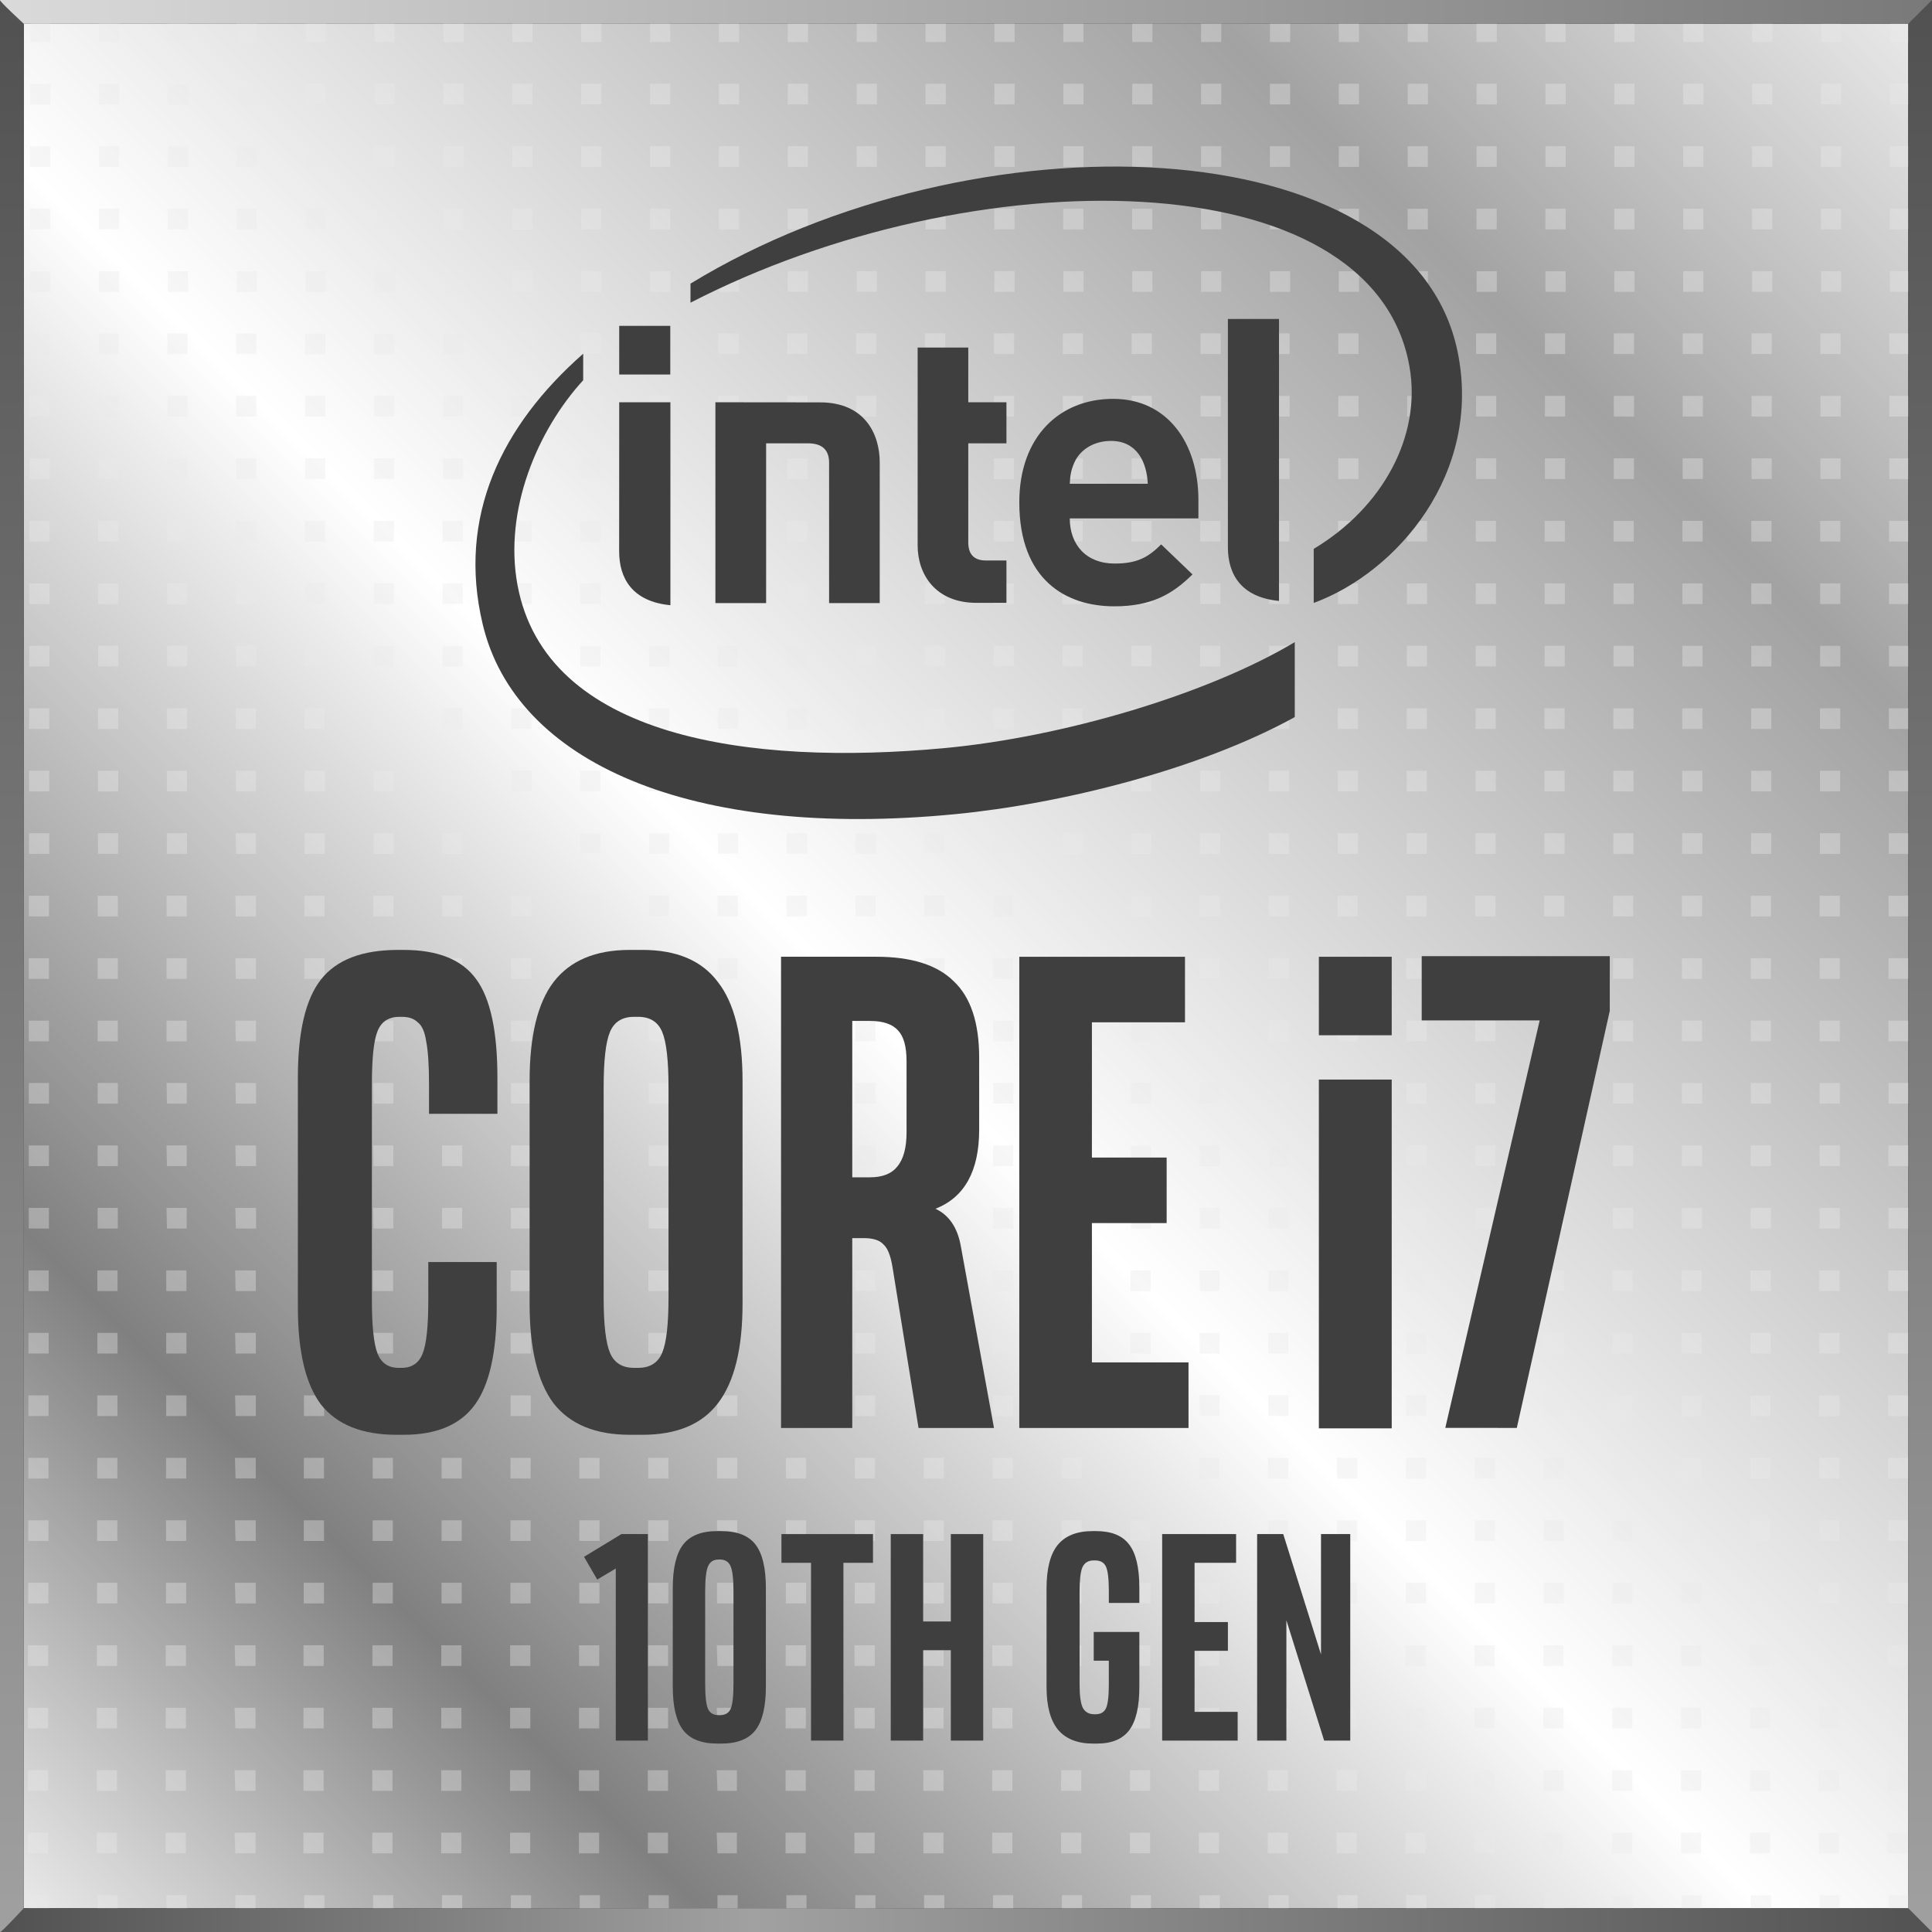
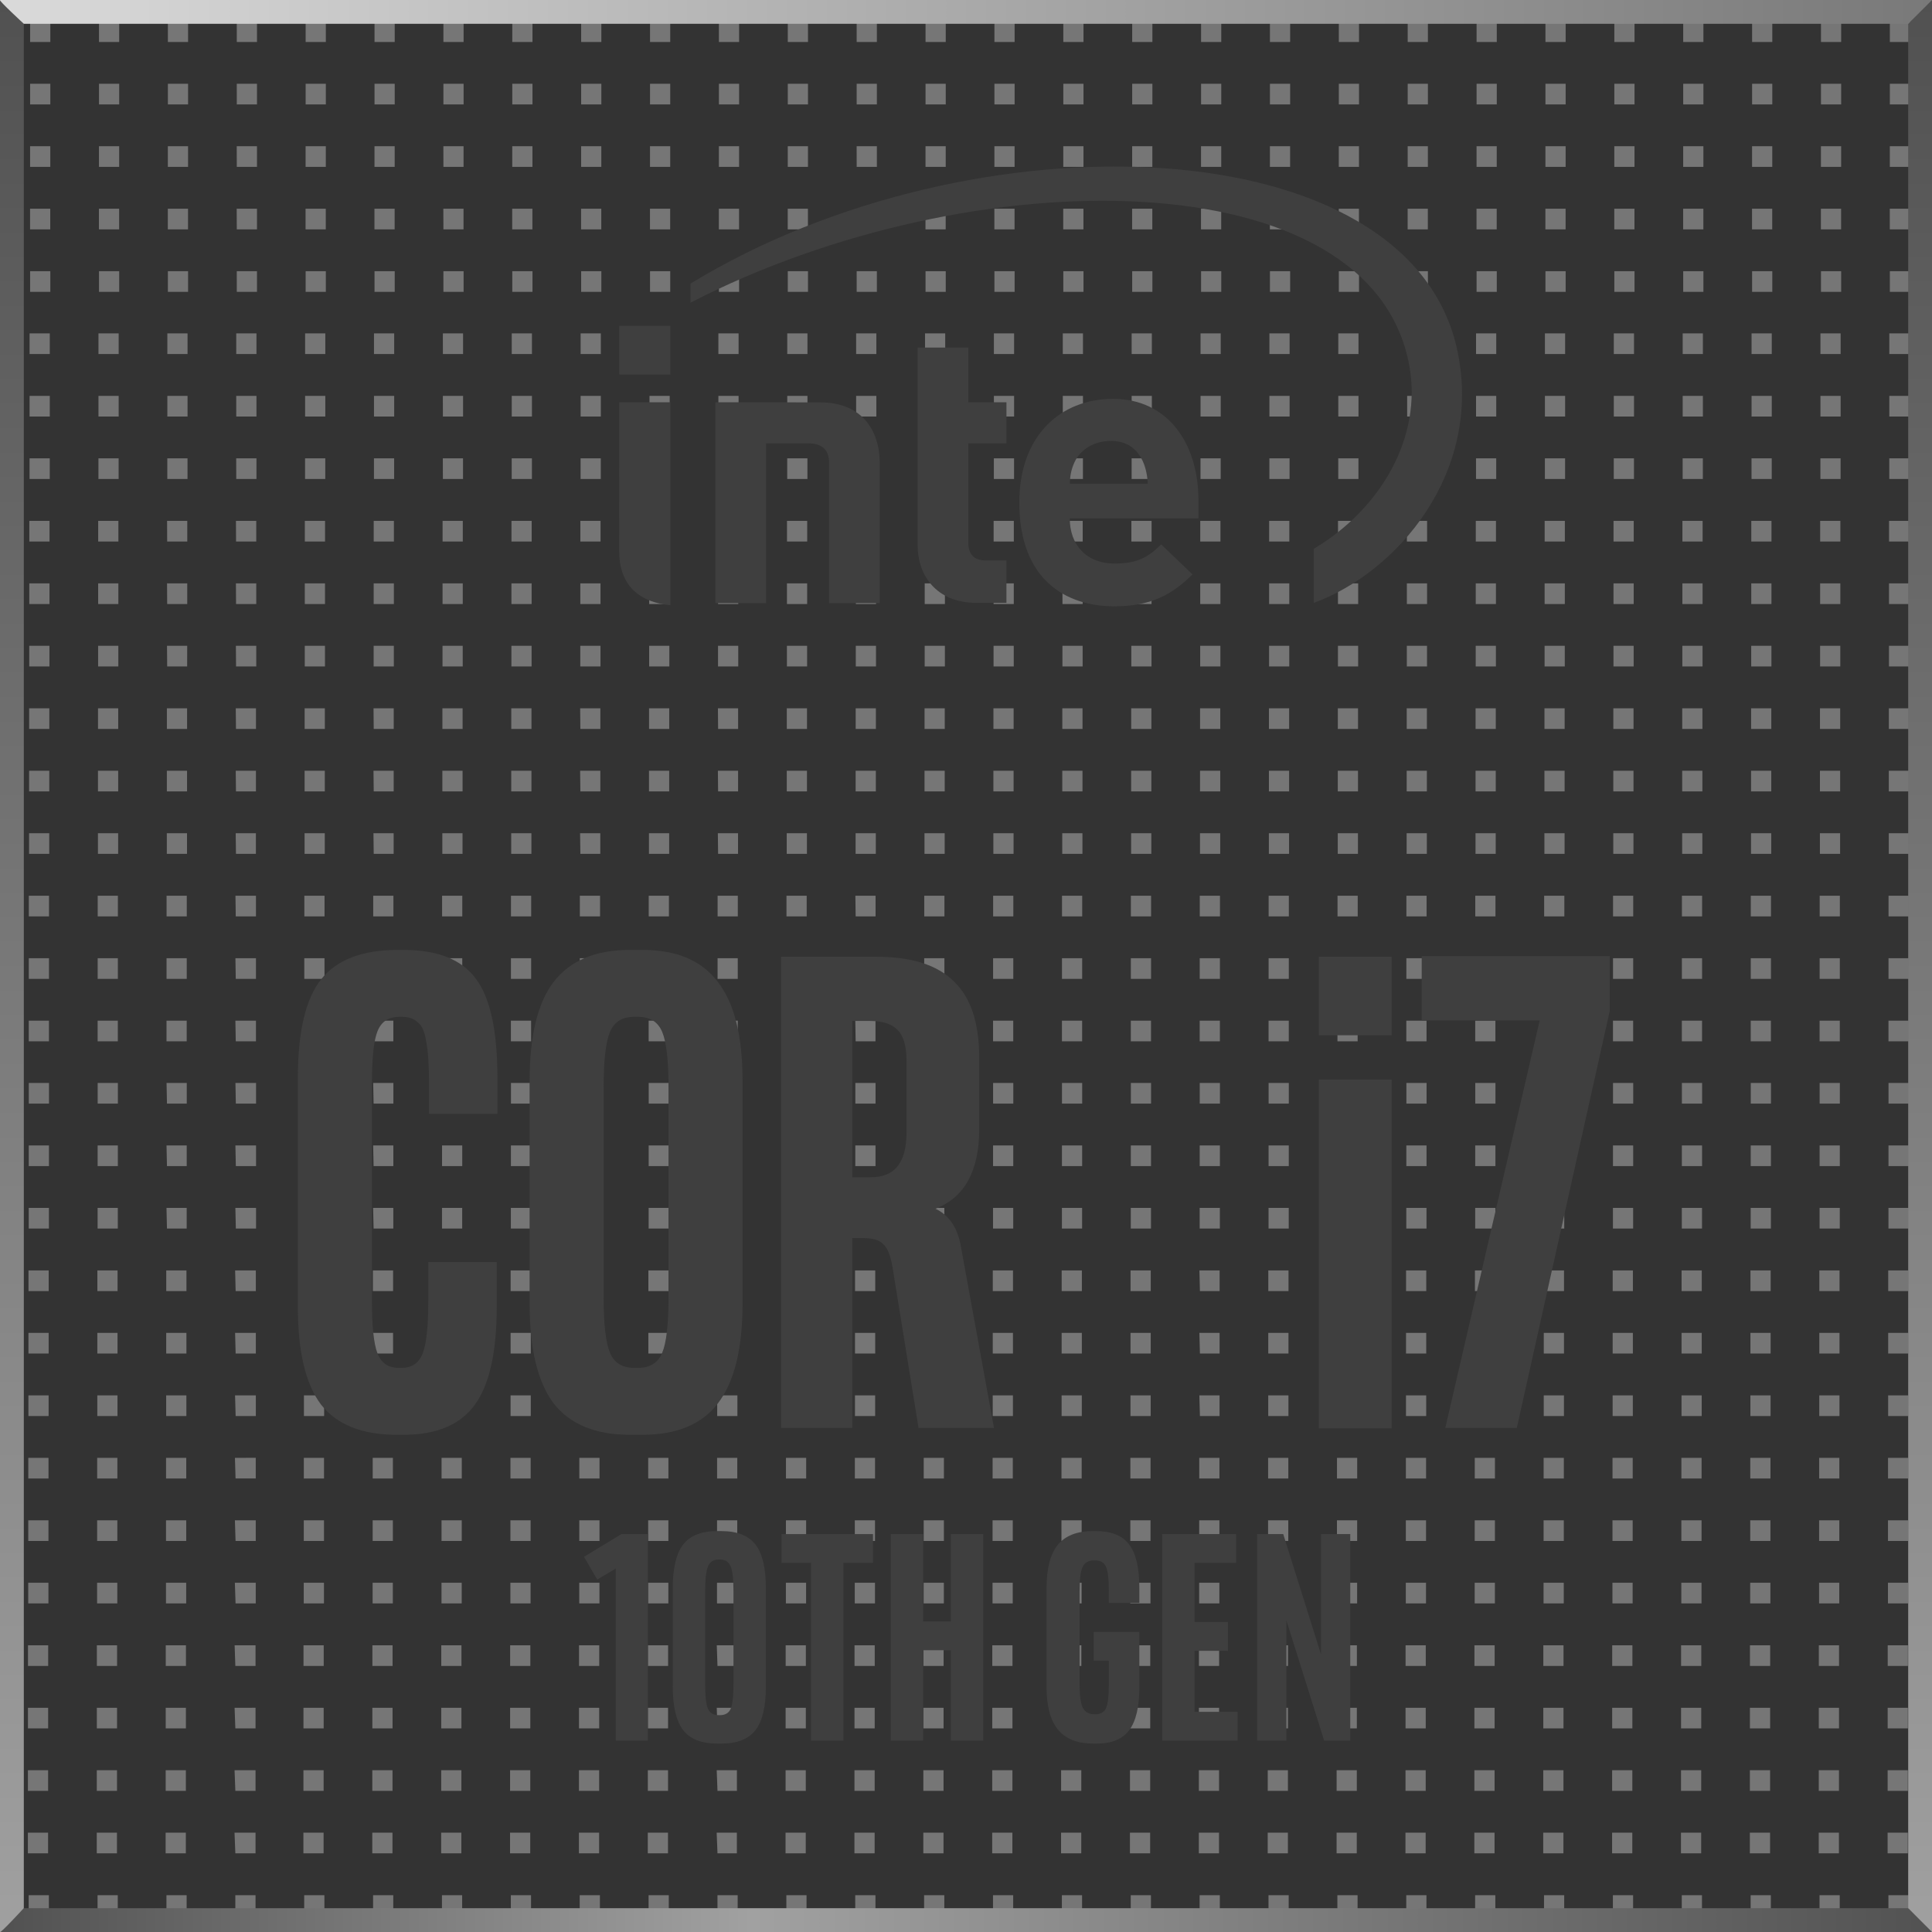
<svg xmlns="http://www.w3.org/2000/svg" xmlns:ns1="http://sodipodi.sourceforge.net/DTD/sodipodi-0.dtd" xmlns:ns2="http://www.inkscape.org/namespaces/inkscape" xmlns:xlink="http://www.w3.org/1999/xlink" ns1:docname="Intel_Core_i7_2019_logo.svg" ns2:version="1.1.2 (b8e25be833, 2022-02-05)" id="svg8" version="1.1" viewBox="0 0 280.07 280.07" height="280.07mm" width="280.07mm">
  <rect x="0" y="0" width="280.07" height="280.07" fill="#333333" stroke="none" />
  <defs id="defs2">
    <linearGradient id="linearGradient1280" ns2:collect="always">
      <stop id="stop1276" offset="0" style="stop-color:#ff5700;stop-opacity:1" />
      <stop style="stop-color:#9500d4;stop-opacity:0.984" offset="0.5" id="stop1293" />
      <stop id="stop1278" offset="1" style="stop-color:#1500e8;stop-opacity:0.97" />
    </linearGradient>
    <linearGradient gradientTransform="matrix(0.265,0,0,0.265,-62.34,-55.917)" gradientUnits="userSpaceOnUse" y2="405.377" x2="87.855" y1="569.662" x1="87.855" id="linearGradient1290" xlink:href="#linearGradient1280" ns2:collect="always" />
    <filter id="filter5169" ns2:label="Drop Shadow" style="color-interpolation-filters:sRGB">
      <feFlood id="feFlood5159" result="flood" flood-color="rgb(0,0,0)" flood-opacity="0.498" />
      <feComposite id="feComposite5161" result="composite1" operator="in" in2="SourceGraphic" in="flood" />
      <feGaussianBlur id="feGaussianBlur5163" result="blur" stdDeviation="0.5" in="composite1" />
      <feOffset id="feOffset5165" result="offset" dy="1.6" dx="0" />
      <feComposite id="feComposite5167" result="composite2" operator="over" in2="offset" in="SourceGraphic" />
    </filter>
    <filter id="filter5291" ns2:label="Blur" style="color-interpolation-filters:sRGB">
      <feGaussianBlur id="feGaussianBlur5289" result="blur" stdDeviation="2 2" />
    </filter>
    <filter id="filter5169-6" ns2:label="Drop Shadow" style="color-interpolation-filters:sRGB">
      <feFlood id="feFlood5159-2" result="flood" flood-color="rgb(0,0,0)" flood-opacity="0.498" />
      <feComposite id="feComposite5161-9" result="composite1" operator="in" in2="SourceGraphic" in="flood" />
      <feGaussianBlur id="feGaussianBlur5163-4" result="blur" stdDeviation="0.5" in="composite1" />
      <feOffset id="feOffset5165-3" result="offset" dy="1.6" dx="0" />
      <feComposite id="feComposite5167-7" result="composite2" operator="over" in2="offset" in="SourceGraphic" />
    </filter>
    <filter id="filter5291-4" ns2:label="Blur" style="color-interpolation-filters:sRGB">
      <feGaussianBlur id="feGaussianBlur5289-3" result="blur" stdDeviation="2 2" />
    </filter>
    <linearGradient id="linearGradient6411" ns2:collect="always">
      <stop id="stop6407" offset="0" style="stop-color:#e9e9e9;stop-opacity:1;" />
      <stop style="stop-color:#808080;stop-opacity:1" offset="0.18" id="stop6415" />
      <stop id="stop6419" offset="0.462" style="stop-color:#ffffff;stop-opacity:1" />
      <stop style="stop-color:#a2a2a2;stop-opacity:1" offset="0.816" id="stop6423" />
      <stop id="stop6409" offset="1" style="stop-color:#e8e8e8;stop-opacity:1" />
    </linearGradient>
    <linearGradient id="linearGradient6381" ns2:collect="always">
      <stop id="stop6377" offset="0" style="stop-color:#dadada;stop-opacity:1;" />
      <stop id="stop6379" offset="1" style="stop-color:#797979;stop-opacity:1" />
    </linearGradient>
    <linearGradient ns2:collect="always" id="linearGradient6357">
      <stop style="stop-color:#515151;stop-opacity:1" offset="0" id="stop6353" />
      <stop id="stop6359" offset="0.389" style="stop-color:#a1a1a1;stop-opacity:1" />
      <stop style="stop-color:#525252;stop-opacity:1" offset="1" id="stop6355" />
    </linearGradient>
    <linearGradient id="linearGradient6341" ns2:collect="always">
      <stop id="stop6337" offset="0" style="stop-color:#515151;stop-opacity:1" />
      <stop id="stop6339" offset="1" style="stop-color:#a0a0a0;stop-opacity:1" />
    </linearGradient>
    <linearGradient gradientUnits="userSpaceOnUse" y2="230.547" x2="190.481" y1="56.922" x1="190.348" id="linearGradient6343" xlink:href="#linearGradient6341" ns2:collect="always" gradientTransform="matrix(1.613,0,0,1.613,-60.766,-87.923)" />
    <linearGradient gradientUnits="userSpaceOnUse" y2="867.461" x2="719.445" y1="867.461" x1="63.057" id="linearGradient6351" xlink:href="#linearGradient6357" ns2:collect="always" gradientTransform="matrix(0.427,0,0,0.427,-60.766,-87.923)" />
    <linearGradient gradientUnits="userSpaceOnUse" y2="230.547" x2="16.65" y1="56.922" x1="16.684" id="linearGradient6367" xlink:href="#linearGradient6341" ns2:collect="always" gradientTransform="matrix(1.613,0,0,1.613,-60.766,-87.923)" />
    <linearGradient gradientUnits="userSpaceOnUse" y2="57.992" x2="190.348" y1="57.992" x1="16.678" id="linearGradient6383" xlink:href="#linearGradient6381" ns2:collect="always" gradientTransform="matrix(1.613,0,0,1.613,-60.766,-87.923)" />
    <linearGradient y2="59.063" x2="188.207" y1="228.446" x1="18.824" gradientUnits="userSpaceOnUse" id="linearGradient6425" xlink:href="#linearGradient6411" ns2:collect="always" gradientTransform="matrix(1.613,0,0,1.613,-60.766,-87.923)" />
  </defs>
  <ns1:namedview ns2:document-rotation="0" ns2:window-maximized="1" ns2:window-y="-9" ns2:window-x="-9" ns2:window-height="1001" ns2:window-width="1920" fit-margin-bottom="0" fit-margin-right="0" fit-margin-left="0" fit-margin-top="0" showgrid="false" ns2:current-layer="layer1" ns2:document-units="mm" ns2:cy="523.16348" ns2:cx="557.56327" ns2:zoom="1.046518" ns2:pageshadow="2" ns2:pageopacity="0.0" borderopacity="1.0" bordercolor="#666666" pagecolor="#ffffff" id="base" ns2:pagecheckerboard="0" />
  <g transform="translate(33.86,-3.876)" id="layer1" ns2:groupmode="layer" ns2:label="Layer 1">
-     <rect style="fill:url(#linearGradient6425);fill-opacity:1;stroke:#000000;stroke-width:0;stroke-miterlimit:4;stroke-dasharray:none;stroke-opacity:1" id="rect6387" width="273.166" height="273.166" x="-30.408" y="7.328" />
    <path id="rect28-3-5-4-54-1-1-3-3-2-9-1-7" style="opacity:0.371;fill:#e9e9e9;fill-opacity:1;fill-rule:evenodd;stroke-width:0.394" d="m 240.1,6.965 h 2.928 v 2.995 h -2.928 z m -9.985,0 h 2.928 v 2.995 h -2.928 z m -9.985,0 h 2.928 v 2.995 h -2.928 z m -9.985,0 h 2.928 v 2.995 h -2.928 z m -9.985,0 h 2.928 v 2.995 h -2.928 z m -9.985,0 h 2.928 v 2.995 h -2.928 z m -9.985,0 h 2.928 v 2.995 h -2.928 z m -9.985,0 h 2.928 v 2.995 h -2.928 z m -9.985,0 h 2.928 v 2.995 h -2.928 z m -9.985,0 h 2.928 v 2.995 h -2.928 z m -9.985,0 h 2.928 v 2.995 h -2.928 z m -9.985,0 h 2.928 v 2.995 h -2.928 z m -9.985,0 h 2.928 v 2.995 h -2.928 z m -9.985,0 h 2.928 v 2.995 h -2.928 z m -9.985,0 h 2.928 v 2.995 h -2.928 z m -9.985,0 h 2.928 v 2.995 h -2.928 z m -9.985,0 h 2.928 v 2.995 h -2.928 z m -9.985,0 h 2.928 v 2.995 h -2.928 z m -9.985,0 h 2.928 v 2.995 h -2.928 z m -9.985,0 h 2.928 v 2.995 h -2.928 z m -9.985,0 h 2.928 v 2.995 h -2.928 z m -9.985,0 h 2.928 v 2.995 h -2.928 z m -9.985,0 h 2.928 v 2.995 h -2.928 z m -9.985,0 h 2.928 v 2.995 h -2.928 z m -9.985,0 H 3.393 V 9.959 H 0.465 Z m -9.985,0 h 2.928 v 2.995 h -2.928 z m -9.985,0 h 2.928 v 2.995 h -2.928 z m -9.985,0 h 2.928 v 2.995 h -2.928 z M 240.1,16.02 h 2.928 v 2.995 h -2.928 z m -9.985,0 h 2.928 v 2.995 h -2.928 z m -9.985,0 h 2.928 v 2.995 h -2.928 z m -9.985,0 h 2.928 v 2.995 h -2.928 z m -9.985,0 h 2.928 v 2.995 h -2.928 z m -9.985,0 h 2.928 v 2.995 h -2.928 z m -9.985,0 h 2.928 v 2.995 h -2.928 z m -9.985,0 h 2.928 v 2.995 h -2.928 z m -9.985,0 h 2.928 v 2.995 h -2.928 z m -9.985,0 h 2.928 v 2.995 h -2.928 z m -9.985,0 h 2.928 v 2.995 h -2.928 z m -9.985,0 h 2.928 v 2.995 h -2.928 z m -9.985,0 h 2.928 v 2.995 h -2.928 z m -9.985,0 h 2.928 v 2.995 h -2.928 z m -9.985,0 h 2.928 v 2.995 h -2.928 z m -9.985,0 h 2.928 v 2.995 h -2.928 z m -9.985,0 h 2.928 v 2.995 h -2.928 z m -9.985,0 h 2.928 v 2.995 h -2.928 z m -9.985,0 h 2.928 v 2.995 h -2.928 z m -9.985,0 h 2.928 v 2.995 h -2.928 z m -9.985,0 h 2.928 v 2.995 h -2.928 z m -9.985,0 h 2.928 v 2.995 h -2.928 z m -9.985,0 h 2.928 v 2.995 h -2.928 z m -9.985,0 h 2.928 v 2.995 h -2.928 z m -9.985,0 H 3.393 v 2.995 H 0.465 Z m -9.985,0 h 2.928 v 2.995 h -2.928 z m -9.985,0 h 2.928 v 2.995 h -2.928 z m -9.985,0 h 2.928 v 2.995 h -2.928 z m 269.589,9.055 h 2.928 v 2.995 h -2.928 z m -9.985,0 h 2.928 v 2.995 h -2.928 z m -9.985,0 h 2.928 v 2.995 h -2.928 z m -9.985,0 h 2.928 v 2.995 h -2.928 z m -9.985,0 h 2.928 v 2.995 h -2.928 z m -9.985,0 h 2.928 v 2.995 h -2.928 z m -9.985,0 h 2.928 v 2.995 h -2.928 z m -9.985,0 h 2.928 v 2.995 h -2.928 z m -9.985,0 h 2.928 v 2.995 h -2.928 z m -9.985,0 h 2.928 v 2.995 h -2.928 z m -9.985,0 h 2.928 v 2.995 h -2.928 z m -9.985,0 h 2.928 v 2.995 h -2.928 z m -9.985,0 h 2.928 v 2.995 h -2.928 z m -9.985,0 h 2.928 v 2.995 h -2.928 z m -9.985,0 h 2.928 v 2.995 h -2.928 z m -9.985,0 H 93.256 v 2.995 h -2.928 z m -9.985,0 h 2.928 v 2.995 h -2.928 z m -9.985,0 h 2.928 v 2.995 h -2.928 z m -9.985,0 h 2.928 v 2.995 h -2.928 z m -9.985,0 h 2.928 v 2.995 h -2.928 z m -9.985,0 h 2.928 v 2.995 h -2.928 z m -9.985,0 h 2.928 v 2.995 H 30.42 Z m -9.985,0 h 2.928 v 2.995 h -2.928 z m -9.985,0 h 2.928 v 2.995 h -2.928 z m -9.985,0 H 3.393 v 2.995 H 0.465 Z m -9.985,0 h 2.928 v 2.995 h -2.928 z m -9.985,0 h 2.928 v 2.995 h -2.928 z m -9.985,0 h 2.928 v 2.995 h -2.928 z m 269.588,9.055 h 2.928 v 2.995 h -2.928 z m -9.985,0 h 2.928 v 2.995 h -2.928 z m -9.985,0 h 2.928 v 2.995 h -2.928 z m -9.985,0 h 2.928 v 2.995 h -2.928 z m -9.985,0 h 2.928 v 2.995 h -2.928 z m -9.985,0 h 2.928 v 2.995 h -2.928 z m -9.985,0 h 2.928 v 2.995 h -2.928 z m -9.985,0 h 2.928 v 2.995 h -2.928 z m -9.985,0 h 2.928 v 2.995 h -2.928 z m -9.985,0 h 2.928 v 2.995 h -2.928 z m -9.985,0 h 2.928 v 2.995 h -2.928 z m -9.985,0 h 2.928 v 2.995 h -2.928 z m -9.985,0 h 2.928 v 2.995 h -2.928 z m -9.985,0 h 2.928 v 2.995 h -2.928 z m -9.985,0 h 2.928 v 2.995 h -2.928 z m -9.985,0 H 93.256 v 2.995 h -2.928 z m -9.985,0 h 2.928 v 2.995 h -2.928 z m -9.985,0 h 2.928 v 2.995 h -2.928 z m -9.985,0 h 2.928 v 2.995 h -2.928 z m -9.985,0 h 2.928 v 2.995 h -2.928 z m -9.985,0 h 2.928 v 2.995 h -2.928 z m -9.985,0 h 2.928 v 2.995 H 30.42 Z m -9.985,0 h 2.928 v 2.995 h -2.928 z m -9.985,0 h 2.928 v 2.995 h -2.928 z m -9.985,0 H 3.393 v 2.995 H 0.465 Z m -9.985,0 h 2.928 v 2.995 h -2.928 z m -9.985,0 h 2.928 v 2.995 h -2.928 z m -9.985,0 h 2.928 v 2.995 h -2.928 z M 240.1,43.187 h 2.928 v 2.995 h -2.928 z m -9.985,0 h 2.928 v 2.995 h -2.928 z m -9.985,0 h 2.928 v 2.995 h -2.928 z m -9.985,0 h 2.928 v 2.995 h -2.928 z m -9.985,0 h 2.928 v 2.995 h -2.928 z m -9.985,0 h 2.928 v 2.995 h -2.928 z m -9.985,0 h 2.928 v 2.995 h -2.928 z m -9.985,0 h 2.928 v 2.995 h -2.928 z m -9.985,0 h 2.928 v 2.995 h -2.928 z m -9.985,0 h 2.928 v 2.995 h -2.928 z m -9.985,0 h 2.928 v 2.995 h -2.928 z m -9.985,0 h 2.928 v 2.995 h -2.928 z m -9.985,0 h 2.928 v 2.995 h -2.928 z m -9.985,0 h 2.928 v 2.995 h -2.928 z m -9.985,0 h 2.928 v 2.995 h -2.928 z m -9.985,0 H 93.256 v 2.995 h -2.928 z m -9.985,0 h 2.928 v 2.995 h -2.928 z m -9.985,0 h 2.928 v 2.995 h -2.928 z m -9.985,0 h 2.928 v 2.995 h -2.928 z m -9.985,0 h 2.928 v 2.995 h -2.928 z m -9.985,0 h 2.928 v 2.995 h -2.928 z m -9.985,0 h 2.928 v 2.995 H 30.42 Z m -9.985,0 h 2.928 v 2.995 h -2.928 z m -9.985,0 h 2.928 v 2.995 h -2.928 z m -9.985,0 H 3.393 v 2.995 H 0.465 Z m -9.985,0 h 2.928 v 2.995 h -2.928 z m -9.985,0 h 2.928 v 2.995 h -2.928 z m -9.985,0 h 2.928 v 2.995 h -2.928 z M 239.891,278.611 h 2.928 v 2.994 h -2.928 z m -9.985,0 h 2.928 v 2.994 h -2.928 z m -9.985,0 h 2.928 v 2.994 h -2.928 z m -9.985,0 h 2.928 v 2.994 h -2.928 z m -9.985,0 h 2.928 v 2.994 h -2.928 z m -9.985,0 h 2.928 v 2.994 h -2.928 z m -9.985,0 h 2.928 v 2.994 h -2.928 z m -9.985,0 h 2.928 v 2.994 h -2.928 z m -9.985,0 h 2.928 v 2.994 h -2.928 z m -9.985,0 h 2.928 v 2.994 h -2.928 z m -9.985,0 h 2.928 v 2.994 h -2.928 z m -9.985,0 h 2.928 v 2.994 h -2.928 z m -9.985,0 h 2.928 v 2.994 h -2.928 z m -9.985,0 h 2.928 v 2.994 h -2.928 z m -9.985,0 h 2.928 v 2.994 h -2.928 z m -9.985,0 H 93.048 v 2.994 h -2.928 z m -9.985,0 h 2.928 v 2.994 h -2.928 z m -9.985,0 h 2.928 v 2.994 h -2.928 z m -9.985,0 h 2.928 v 2.994 h -2.928 z m -9.985,0 h 2.928 v 2.994 h -2.928 z m -9.985,0 h 2.928 v 2.994 h -2.928 z m -9.985,0 h 2.928 v 2.994 h -2.928 z m -9.985,0 h 2.928 v 2.994 h -2.928 z m -9.985,0 h 2.928 v 2.994 h -2.928 z m -9.985,0 H 3.185 v 2.994 H 0.257 Z m -9.985,0 h 2.928 v 2.994 h -2.928 z m -9.985,0 h 2.928 v 2.994 h -2.928 z m -9.985,0 h 2.928 v 2.994 h -2.928 z M 240.023,52.208 h 2.928 v 2.995 h -2.928 z m -9.985,0 h 2.928 v 2.995 h -2.928 z m -9.985,0 h 2.928 v 2.995 h -2.928 z m -9.985,0 h 2.928 v 2.995 h -2.928 z m -9.985,0 h 2.928 v 2.995 h -2.928 z m -9.985,0 h 2.928 v 2.995 h -2.928 z m -9.985,0 h 2.928 v 2.995 h -2.928 z m -9.985,0 h 2.928 v 2.995 h -2.928 z m -9.985,0 h 2.928 v 2.995 h -2.928 z m -9.985,0 h 2.928 v 2.995 h -2.928 z m -9.985,0 h 2.928 v 2.995 h -2.928 z m -9.985,0 h 2.928 v 2.995 h -2.928 z m -9.985,0 h 2.928 v 2.995 h -2.928 z m -9.985,0 h 2.928 v 2.995 h -2.928 z m -9.985,0 h 2.928 v 2.995 h -2.928 z m -9.985,0 h 2.928 v 2.995 h -2.928 z m -9.985,0 h 2.928 v 2.995 h -2.928 z m -9.985,0 h 2.928 v 2.995 h -2.928 z m -9.985,0 h 2.928 v 2.995 h -2.928 z m -9.985,0 h 2.928 v 2.995 h -2.928 z m -9.985,0 h 2.928 v 2.995 h -2.928 z m -9.985,0 h 2.928 v 2.995 H 30.344 Z m -9.985,0 h 2.928 v 2.995 h -2.928 z m -9.985,0 h 2.928 v 2.995 h -2.928 z m -9.985,0 H 3.317 v 2.995 H 0.389 Z m -9.985,0 h 2.928 v 2.995 h -2.928 z m -9.985,0 h 2.928 v 2.995 h -2.928 z m -9.985,0 h 2.928 v 2.995 h -2.928 z M 240.023,61.264 h 2.928 v 2.995 h -2.928 z m -9.985,0 h 2.928 v 2.995 h -2.928 z m -9.985,0 h 2.928 v 2.995 h -2.928 z m -9.985,0 h 2.928 v 2.995 h -2.928 z m -9.985,0 h 2.928 v 2.995 h -2.928 z m -9.985,0 h 2.928 v 2.995 h -2.928 z m -9.985,0 h 2.928 v 2.995 h -2.928 z m -9.985,0 h 2.928 v 2.995 h -2.928 z m -9.985,0 h 2.928 v 2.995 h -2.928 z m -9.985,0 h 2.928 v 2.995 h -2.928 z m -9.985,0 h 2.928 v 2.995 h -2.928 z m -9.985,0 h 2.928 v 2.995 h -2.928 z m -9.985,0 h 2.928 v 2.995 h -2.928 z m -9.985,0 h 2.928 v 2.995 h -2.928 z m -9.985,0 h 2.928 v 2.995 h -2.928 z m -9.985,0 h 2.928 v 2.995 h -2.928 z m -9.985,0 h 2.928 v 2.995 h -2.928 z m -9.985,0 h 2.928 v 2.995 h -2.928 z m -9.985,0 h 2.928 v 2.995 h -2.928 z m -9.985,0 h 2.928 v 2.995 h -2.928 z m -9.985,0 h 2.928 v 2.995 h -2.928 z m -9.985,0 h 2.928 v 2.995 H 30.344 Z m -9.985,0 h 2.928 v 2.995 h -2.928 z m -9.985,0 h 2.928 v 2.995 h -2.928 z m -9.985,0 H 3.317 v 2.995 H 0.389 Z m -9.985,0 h 2.928 v 2.995 h -2.928 z m -9.985,0 h 2.928 v 2.995 h -2.928 z m -9.985,0 h 2.928 v 2.995 h -2.928 z m 269.588,9.055 h 2.928 v 2.995 h -2.928 z m -9.985,0 h 2.928 v 2.995 h -2.928 z m -9.985,0 h 2.928 v 2.995 h -2.928 z m -9.985,0 h 2.928 v 2.995 h -2.928 z m -9.985,0 h 2.928 v 2.995 h -2.928 z m -9.985,0 h 2.928 v 2.995 h -2.928 z m -9.985,0 h 2.928 v 2.995 h -2.928 z m -9.985,0 h 2.928 v 2.995 h -2.928 z m -9.985,0 h 2.928 v 2.995 h -2.928 z m -9.985,0 h 2.928 v 2.995 h -2.928 z m -9.985,0 h 2.928 v 2.995 h -2.928 z m -9.985,0 h 2.928 v 2.995 h -2.928 z m -9.985,0 h 2.928 v 2.995 h -2.928 z m -9.985,0 h 2.928 v 2.995 h -2.928 z m -9.985,0 h 2.928 v 2.995 h -2.928 z m -9.985,0 h 2.928 v 2.995 h -2.928 z m -9.985,0 h 2.928 v 2.995 h -2.928 z m -9.985,0 h 2.928 v 2.995 h -2.928 z m -9.985,0 h 2.928 v 2.995 h -2.928 z m -9.985,0 h 2.928 v 2.995 h -2.928 z m -9.985,0 h 2.928 v 2.995 h -2.928 z m -9.985,0 h 2.928 v 2.995 H 30.344 Z m -9.985,0 h 2.928 v 2.995 h -2.928 z m -9.985,0 h 2.928 v 2.995 h -2.928 z m -9.985,0 H 3.317 v 2.995 H 0.389 Z m -9.985,0 h 2.928 v 2.995 h -2.928 z m -9.985,0 h 2.928 v 2.995 h -2.928 z m -9.985,0 h 2.928 v 2.995 h -2.928 z m 269.559,9.065 h 2.928 v 2.995 h -2.928 z m -9.985,0 h 2.928 v 2.995 h -2.928 z m -9.985,0 h 2.928 v 2.995 h -2.928 z m -9.985,0 h 2.928 v 2.995 h -2.928 z m -9.985,0 h 2.928 v 2.995 h -2.928 z m -9.985,0 h 2.928 v 2.995 h -2.928 z m -9.985,0 h 2.928 v 2.995 h -2.928 z m -9.985,0 h 2.928 v 2.995 h -2.928 z m -9.985,0 h 2.928 v 2.995 h -2.928 z m -9.985,0 h 2.928 v 2.995 h -2.928 z m -9.985,0 h 2.928 v 2.995 h -2.928 z m -9.985,0 h 2.928 v 2.995 h -2.928 z m -9.985,0 h 2.928 v 2.995 h -2.928 z m -9.985,0 h 2.928 v 2.995 h -2.928 z m -9.985,0 h 2.928 v 2.995 h -2.928 z m -9.985,0 h 2.928 v 2.995 h -2.928 z m -9.985,0 h 2.928 v 2.995 h -2.928 z m -9.985,0 h 2.928 v 2.995 h -2.928 z m -9.985,0 h 2.928 v 2.995 h -2.928 z m -9.985,0 h 2.928 v 2.995 h -2.928 z m -9.985,0 h 2.928 v 2.995 h -2.928 z m -9.985,0 h 2.928 v 2.995 h -2.928 z m -9.985,0 h 2.928 v 2.995 h -2.928 z m -9.985,0 h 2.928 v 2.995 h -2.928 z m -9.985,0 H 3.288 v 2.995 H 0.36 Z m -9.985,0 h 2.928 v 2.995 H -9.625 Z m -9.985,0 h 2.928 v 2.995 h -2.928 z m -9.985,0 h 2.928 v 2.995 h -2.928 z m 269.588,9.055 h 2.928 v 2.995 h -2.928 z m -9.985,0 h 2.928 v 2.995 h -2.928 z m -9.985,0 h 2.928 v 2.995 h -2.928 z m -9.985,0 h 2.928 v 2.995 h -2.928 z m -9.985,0 h 2.928 v 2.995 h -2.928 z m -9.985,0 h 2.928 v 2.995 h -2.928 z m -9.985,0 h 2.928 v 2.995 h -2.928 z m -9.985,0 h 2.928 v 2.995 h -2.928 z m -9.985,0 h 2.928 v 2.995 h -2.928 z m -9.985,0 h 2.928 v 2.995 h -2.928 z m -9.985,0 h 2.928 v 2.995 h -2.928 z m -9.985,0 h 2.928 v 2.995 h -2.928 z m -9.985,0 h 2.928 v 2.995 h -2.928 z m -9.985,0 h 2.928 v 2.995 h -2.928 z m -9.985,0 h 2.928 v 2.995 h -2.928 z m -9.985,0 h 2.928 v 2.995 h -2.928 z m -9.985,0 h 2.928 v 2.995 h -2.928 z m -9.985,0 h 2.928 v 2.995 h -2.928 z m -9.985,0 h 2.928 v 2.995 h -2.928 z m -9.985,0 h 2.928 v 2.995 h -2.928 z m -9.985,0 h 2.928 v 2.995 h -2.928 z m -9.985,0 h 2.928 v 2.995 h -2.928 z m -9.985,0 h 2.928 v 2.995 h -2.928 z m -9.985,0 h 2.928 v 2.995 h -2.928 z m -9.985,0 H 3.288 v 2.995 H 0.36 Z m -9.985,0 h 2.928 v 2.995 H -9.625 Z m -9.985,0 h 2.928 v 2.995 h -2.928 z m -9.985,0 h 2.928 v 2.995 h -2.928 z m 269.588,9.055 h 2.928 v 2.995 h -2.928 z m -9.985,0 h 2.928 v 2.995 h -2.928 z m -9.985,0 h 2.928 v 2.995 h -2.928 z m -9.985,0 h 2.928 v 2.995 h -2.928 z m -9.985,0 h 2.928 v 2.995 h -2.928 z m -9.985,0 h 2.928 v 2.995 h -2.928 z m -9.985,0 h 2.928 v 2.995 h -2.928 z m -9.985,0 h 2.928 v 2.995 h -2.928 z m -9.985,0 h 2.928 v 2.995 h -2.928 z m -9.985,0 h 2.928 v 2.995 h -2.928 z m -9.985,0 h 2.928 v 2.995 h -2.928 z m -9.985,0 h 2.928 v 2.995 h -2.928 z m -9.985,0 h 2.928 v 2.995 h -2.928 z m -9.985,0 h 2.928 v 2.995 h -2.928 z m -9.985,0 h 2.928 v 2.995 h -2.928 z m -9.985,0 h 2.928 v 2.995 h -2.928 z m -9.985,0 h 2.928 v 2.995 h -2.928 z m -9.985,0 h 2.928 v 2.995 h -2.928 z m -9.985,0 h 2.928 v 2.995 h -2.928 z m -9.985,0 h 2.928 v 2.995 h -2.928 z m -9.985,0 h 2.928 v 2.995 h -2.928 z m -9.985,0 h 2.928 v 2.995 h -2.928 z m -9.985,0 h 2.928 v 2.995 h -2.928 z m -9.985,0 h 2.928 v 2.995 h -2.928 z m -9.985,0 H 3.288 V 100.489 H 0.36 Z m -9.985,0 h 2.928 V 100.489 H -9.625 Z m -9.985,0 h 2.928 v 2.995 h -2.928 z m -9.985,0 h 2.928 v 2.995 h -2.928 z m 269.576,9.057 h 2.928 v 2.994 h -2.928 z m -9.985,0 h 2.928 v 2.994 h -2.928 z m -9.985,0 h 2.928 v 2.994 h -2.928 z m -9.985,0 h 2.928 v 2.994 h -2.928 z m -9.985,0 h 2.928 v 2.994 h -2.928 z m -9.985,0 h 2.928 v 2.994 h -2.928 z m -9.985,0 h 2.928 v 2.994 h -2.928 z m -9.985,0 h 2.928 v 2.994 h -2.928 z m -9.985,0 h 2.928 v 2.994 h -2.928 z m -9.985,0 h 2.928 v 2.994 h -2.928 z m -9.985,0 h 2.928 v 2.994 h -2.928 z m -9.985,0 h 2.928 v 2.994 h -2.928 z m -9.985,0 h 2.928 v 2.994 h -2.928 z m -9.985,0 h 2.928 v 2.994 h -2.928 z m -9.985,0 h 2.928 v 2.994 h -2.928 z m -9.985,0 h 2.928 v 2.994 h -2.928 z m -9.985,0 h 2.928 v 2.994 h -2.928 z m -9.985,0 h 2.928 v 2.994 H 70.24 Z m -9.985,0 h 2.928 v 2.994 h -2.928 z m -9.985,0 h 2.928 v 2.994 H 50.271 Z m -9.985,0 h 2.928 v 2.994 h -2.928 z m -9.985,0 h 2.928 v 2.994 h -2.928 z m -9.985,0 h 2.928 v 2.994 H 20.316 Z m -9.985,0 h 2.928 v 2.994 h -2.928 z m -9.985,0 h 2.928 v 2.994 H 0.347 Z m -9.985,0 h 2.928 v 2.994 h -2.928 z m -9.985,0 h 2.928 v 2.994 h -2.928 z m -9.985,0 h 2.928 v 2.994 h -2.928 z m 269.588,9.055 h 2.928 v 2.994 h -2.928 z m -9.985,0 h 2.928 v 2.994 h -2.928 z m -9.985,0 h 2.928 v 2.994 h -2.928 z m -9.985,0 h 2.928 v 2.994 h -2.928 z m -9.985,0 h 2.928 v 2.994 h -2.928 z m -9.985,0 h 2.928 v 2.994 h -2.928 z m -9.985,0 h 2.928 v 2.994 h -2.928 z m -9.985,0 h 2.928 v 2.994 h -2.928 z m -9.985,0 h 2.928 v 2.994 h -2.928 z m -9.985,0 h 2.928 v 2.994 h -2.928 z m -9.985,0 h 2.928 v 2.994 h -2.928 z m -9.985,0 h 2.928 v 2.994 h -2.928 z m -9.985,0 h 2.928 v 2.994 h -2.928 z m -9.985,0 h 2.928 v 2.994 h -2.928 z m -9.985,0 h 2.928 v 2.994 h -2.928 z m -9.985,0 h 2.928 v 2.994 h -2.928 z m -9.985,0 h 2.928 v 2.994 h -2.928 z m -9.985,0 h 2.928 v 2.994 H 70.24 Z m -9.985,0 h 2.928 v 2.994 h -2.928 z m -9.985,0 h 2.928 v 2.994 H 50.271 Z m -9.985,0 h 2.928 v 2.994 h -2.928 z m -9.985,0 h 2.928 v 2.994 h -2.928 z m -9.985,0 h 2.928 v 2.994 H 20.316 Z m -9.985,0 h 2.928 v 2.994 h -2.928 z m -9.985,0 h 2.928 v 2.994 H 0.347 Z m -9.985,0 h 2.928 v 2.994 h -2.928 z m -9.985,0 h 2.928 v 2.994 h -2.928 z m -9.985,0 h 2.928 v 2.994 h -2.928 z m 269.588,9.055 h 2.928 v 2.994 h -2.928 z m -9.985,0 h 2.928 v 2.994 h -2.928 z m -9.985,0 h 2.928 v 2.994 h -2.928 z m -9.985,0 h 2.928 v 2.994 h -2.928 z m -9.985,0 h 2.928 v 2.994 h -2.928 z m -9.985,0 h 2.928 v 2.994 h -2.928 z m -9.985,0 h 2.928 v 2.994 h -2.928 z m -9.985,0 h 2.928 v 2.994 h -2.928 z m -9.985,0 h 2.928 v 2.994 h -2.928 z m -9.985,0 h 2.928 v 2.994 h -2.928 z m -9.985,0 h 2.928 v 2.994 h -2.928 z m -9.985,0 h 2.928 v 2.994 h -2.928 z m -9.985,0 h 2.928 v 2.994 h -2.928 z m -9.985,0 h 2.928 v 2.994 h -2.928 z m -9.985,0 h 2.928 v 2.994 h -2.928 z m -9.985,0 h 2.928 v 2.994 h -2.928 z m -9.985,0 h 2.928 v 2.994 h -2.928 z m -9.985,0 h 2.928 v 2.994 H 70.24 Z m -9.985,0 h 2.928 v 2.994 h -2.928 z m -9.985,0 h 2.928 v 2.994 H 50.271 Z m -9.985,0 h 2.928 v 2.994 h -2.928 z m -9.985,0 h 2.928 v 2.994 h -2.928 z m -9.985,0 h 2.928 v 2.994 H 20.316 Z m -9.985,0 h 2.928 v 2.994 h -2.928 z m -9.985,0 h 2.928 v 2.994 H 0.347 Z m -9.985,0 h 2.928 v 2.994 h -2.928 z m -9.985,0 h 2.928 v 2.994 h -2.928 z m -9.985,0 h 2.928 v 2.994 h -2.928 z m 269.559,9.065 h 2.928 v 2.994 h -2.928 z m -9.985,0 h 2.928 v 2.994 h -2.928 z m -9.985,0 h 2.928 v 2.994 h -2.928 z m -9.985,0 h 2.928 v 2.994 h -2.928 z m -9.985,0 h 2.928 v 2.994 h -2.928 z m -9.985,0 h 2.928 v 2.994 h -2.928 z m -9.985,0 h 2.928 v 2.994 h -2.928 z m -9.985,0 h 2.928 v 2.994 h -2.928 z m -9.985,0 h 2.928 v 2.994 h -2.928 z m -9.985,0 h 2.928 v 2.994 h -2.928 z m -9.985,0 h 2.928 v 2.994 h -2.928 z m -9.985,0 h 2.928 v 2.994 h -2.928 z m -9.985,0 h 2.928 v 2.994 h -2.928 z m -9.985,0 h 2.928 v 2.994 h -2.928 z m -9.985,0 h 2.928 v 2.994 h -2.928 z m -9.985,0 h 2.928 v 2.994 H 90.18 Z m -9.985,0 h 2.928 v 2.994 h -2.928 z m -9.985,0 h 2.928 v 2.994 h -2.928 z m -9.985,0 h 2.928 v 2.994 h -2.928 z m -9.985,0 h 2.928 v 2.994 h -2.928 z m -9.985,0 h 2.928 v 2.994 h -2.928 z m -9.985,0 h 2.928 v 2.994 h -2.928 z m -9.985,0 h 2.928 v 2.994 h -2.928 z m -9.985,0 h 2.928 v 2.994 h -2.928 z m -9.985,0 H 3.245 v 2.994 H 0.317 Z m -9.985,0 h 2.928 v 2.994 h -2.928 z m -9.985,0 h 2.928 v 2.994 h -2.928 z m -9.985,0 h 2.928 v 2.994 h -2.928 z m 269.588,9.055 h 2.928 v 2.994 h -2.928 z m -9.985,0 h 2.928 v 2.994 h -2.928 z m -9.985,0 h 2.928 v 2.994 h -2.928 z m -9.985,0 h 2.928 v 2.994 h -2.928 z m -9.985,0 h 2.928 v 2.994 h -2.928 z m -9.985,0 h 2.928 v 2.994 h -2.928 z m -9.985,0 h 2.928 v 2.994 h -2.928 z m -9.985,0 h 2.928 v 2.994 h -2.928 z m -9.985,0 h 2.928 v 2.994 h -2.928 z m -9.985,0 h 2.928 v 2.994 h -2.928 z m -9.985,0 h 2.928 v 2.994 h -2.928 z m -9.985,0 h 2.928 v 2.994 h -2.928 z m -9.985,0 h 2.928 v 2.994 h -2.928 z m -9.985,0 h 2.928 v 2.994 h -2.928 z m -9.985,0 h 2.928 v 2.994 h -2.928 z m -9.985,0 h 2.928 v 2.994 H 90.18 Z m -9.985,0 h 2.928 v 2.994 h -2.928 z m -9.985,0 h 2.928 v 2.994 h -2.928 z m -9.985,0 h 2.928 v 2.994 h -2.928 z m -9.985,0 h 2.928 v 2.994 h -2.928 z m -9.985,0 h 2.928 v 2.994 h -2.928 z m -9.985,0 h 2.928 v 2.994 h -2.928 z m -9.985,0 h 2.928 v 2.994 h -2.928 z m -9.985,0 h 2.928 v 2.994 h -2.928 z m -9.985,0 H 3.245 v 2.994 H 0.317 Z m -9.985,0 h 2.928 v 2.994 h -2.928 z m -9.985,0 h 2.928 v 2.994 h -2.928 z m -9.985,0 h 2.928 v 2.994 h -2.928 z m 269.588,9.055 h 2.928 v 2.994 h -2.928 z m -9.985,0 h 2.928 v 2.994 h -2.928 z m -9.985,0 h 2.928 v 2.994 h -2.928 z m -9.985,0 h 2.928 v 2.994 h -2.928 z m -9.985,0 h 2.928 v 2.994 h -2.928 z m -9.985,0 h 2.928 v 2.994 h -2.928 z m -9.985,0 h 2.928 v 2.994 h -2.928 z m -9.985,0 h 2.928 v 2.994 h -2.928 z m -9.985,0 h 2.928 v 2.994 h -2.928 z m -9.985,0 h 2.928 v 2.994 h -2.928 z m -9.985,0 h 2.928 v 2.994 h -2.928 z m -9.985,0 h 2.928 v 2.994 h -2.928 z m -9.985,0 h 2.928 v 2.994 h -2.928 z m -9.985,0 h 2.928 v 2.994 h -2.928 z m -9.985,0 h 2.928 v 2.994 h -2.928 z m -9.985,0 h 2.928 v 2.994 H 90.18 Z m -9.985,0 h 2.928 v 2.994 h -2.928 z m -9.985,0 h 2.928 v 2.994 h -2.928 z m -9.985,0 h 2.928 v 2.994 h -2.928 z m -9.985,0 h 2.928 v 2.994 h -2.928 z m -9.985,0 h 2.928 v 2.994 h -2.928 z m -9.985,0 h 2.928 v 2.994 h -2.928 z m -9.985,0 h 2.928 v 2.994 h -2.928 z m -9.985,0 h 2.928 v 2.994 h -2.928 z m -9.985,0 H 3.245 v 2.994 H 0.317 Z m -9.985,0 h 2.928 v 2.994 h -2.928 z m -9.985,0 h 2.928 v 2.994 h -2.928 z m -9.985,0 h 2.928 v 2.994 h -2.928 z m 269.6,9.031 h 2.928 v 2.994 h -2.928 z m -9.985,0 h 2.928 v 2.994 h -2.928 z m -9.985,0 h 2.928 v 2.994 h -2.928 z m -9.985,0 h 2.928 v 2.994 h -2.928 z m -9.985,0 h 2.928 v 2.994 h -2.928 z m -9.985,0 h 2.928 v 2.994 h -2.928 z m -9.985,0 h 2.928 v 2.994 h -2.928 z m -9.985,0 h 2.928 v 2.994 h -2.928 z m -9.985,0 h 2.928 v 2.994 h -2.928 z m -9.985,0 h 2.928 v 2.994 h -2.928 z m -9.985,0 h 2.928 v 2.994 h -2.928 z m -9.985,0 h 2.928 v 2.994 h -2.928 z m -9.985,0 h 2.928 v 2.994 h -2.928 z m -9.985,0 h 2.928 v 2.994 h -2.928 z m -9.985,0 h 2.928 v 2.994 h -2.928 z m -9.985,0 h 2.928 v 2.994 h -2.928 z m -9.985,0 h 2.928 v 2.994 h -2.928 z m -9.985,0 h 2.928 v 2.994 h -2.928 z m -9.985,0 h 2.928 v 2.994 h -2.928 z m -9.985,0 h 2.928 v 2.994 h -2.928 z m -9.985,0 h 2.928 v 2.994 h -2.928 z m -9.985,0 h 2.928 v 2.994 h -2.928 z m -9.985,0 h 2.928 v 2.994 H 20.299 Z m -9.985,0 h 2.928 v 2.994 h -2.928 z m -9.985,0 H 3.257 v 2.994 H 0.329 Z m -9.985,0 h 2.928 v 2.994 H -9.656 Z m -9.985,0 h 2.928 v 2.994 h -2.928 z m -9.985,0 h 2.928 v 2.994 h -2.928 z m 269.588,9.055 h 2.928 v 2.994 h -2.928 z m -9.985,0 h 2.928 v 2.994 h -2.928 z m -9.985,0 h 2.928 v 2.994 h -2.928 z m -9.985,0 h 2.928 v 2.994 h -2.928 z m -9.985,0 h 2.928 v 2.994 h -2.928 z m -9.985,0 h 2.928 v 2.994 h -2.928 z m -9.985,0 h 2.928 v 2.994 h -2.928 z m -9.985,0 h 2.928 v 2.994 h -2.928 z m -9.985,0 h 2.928 v 2.994 h -2.928 z m -9.985,0 h 2.928 v 2.994 h -2.928 z m -9.985,0 h 2.928 v 2.994 h -2.928 z m -9.985,0 h 2.928 v 2.994 h -2.928 z m -9.985,0 h 2.928 v 2.994 h -2.928 z m -9.985,0 h 2.928 v 2.994 h -2.928 z m -9.985,0 h 2.928 v 2.994 h -2.928 z m -9.985,0 h 2.928 v 2.994 h -2.928 z m -9.985,0 h 2.928 v 2.994 h -2.928 z m -9.985,0 h 2.928 v 2.994 h -2.928 z m -9.985,0 h 2.928 v 2.994 h -2.928 z m -9.985,0 h 2.928 v 2.994 h -2.928 z m -9.985,0 h 2.928 v 2.994 h -2.928 z m -9.985,0 h 2.928 v 2.994 h -2.928 z m -9.985,0 h 2.928 v 2.994 H 20.299 Z m -9.985,0 h 2.928 v 2.994 h -2.928 z m -9.985,0 H 3.257 v 2.994 H 0.329 Z m -9.985,0 h 2.928 v 2.994 H -9.656 Z m -9.985,0 h 2.928 v 2.994 h -2.928 z m -9.985,0 h 2.928 v 2.994 h -2.928 z m 269.588,9.055 h 2.928 v 2.994 h -2.928 z m -9.985,0 h 2.928 v 2.994 h -2.928 z m -9.985,0 h 2.928 v 2.994 h -2.928 z m -9.985,0 h 2.928 v 2.994 h -2.928 z m -9.985,0 h 2.928 v 2.994 h -2.928 z m -9.985,0 h 2.928 v 2.994 h -2.928 z m -9.985,0 h 2.928 v 2.994 h -2.928 z m -9.985,0 h 2.928 v 2.994 h -2.928 z m -9.985,0 h 2.928 v 2.994 h -2.928 z m -9.985,0 h 2.928 v 2.994 h -2.928 z m -9.985,0 h 2.928 v 2.994 h -2.928 z m -9.985,0 h 2.928 v 2.994 h -2.928 z m -9.985,0 h 2.928 v 2.994 h -2.928 z m -9.985,0 h 2.928 v 2.994 h -2.928 z m -9.985,0 h 2.928 v 2.994 h -2.928 z m -9.985,0 h 2.928 v 2.994 h -2.928 z m -9.985,0 h 2.928 v 2.994 h -2.928 z m -9.985,0 h 2.928 v 2.994 h -2.928 z m -9.985,0 h 2.928 v 2.994 h -2.928 z m -9.985,0 h 2.928 v 2.994 h -2.928 z m -9.985,0 h 2.928 v 2.994 h -2.928 z m -9.985,0 h 2.928 v 2.994 h -2.928 z m -9.985,0 h 2.928 v 2.994 H 20.299 Z m -9.985,0 h 2.928 v 2.994 h -2.928 z m -9.985,0 H 3.257 v 2.994 H 0.329 Z m -9.985,0 h 2.928 v 2.994 H -9.656 Z m -9.985,0 h 2.928 v 2.994 h -2.928 z m -9.985,0 h 2.928 v 2.994 h -2.928 z m 269.559,9.065 h 2.928 v 2.995 h -2.928 z m -9.985,0 h 2.928 v 2.995 h -2.928 z m -9.985,0 h 2.928 v 2.995 h -2.928 z m -9.985,0 h 2.928 v 2.995 h -2.928 z m -9.985,0 h 2.928 v 2.995 h -2.928 z m -9.985,0 h 2.928 v 2.995 h -2.928 z m -9.985,0 h 2.928 v 2.995 h -2.928 z m -9.985,0 h 2.928 v 2.995 h -2.928 z m -9.985,0 h 2.928 v 2.995 h -2.928 z m -9.985,0 h 2.928 v 2.995 h -2.928 z m -9.985,0 h 2.928 v 2.995 H 140.086 Z m -9.985,0 h 2.928 v 2.995 h -2.928 z m -9.985,0 h 2.928 v 2.995 h -2.928 z m -9.985,0 h 2.928 v 2.995 h -2.928 z m -9.985,0 h 2.928 v 2.995 h -2.928 z m -9.985,0 h 2.928 v 2.995 h -2.928 z m -9.985,0 h 2.928 v 2.995 H 80.177 Z m -9.985,0 h 2.928 v 2.995 h -2.928 z m -9.985,0 h 2.928 v 2.995 h -2.928 z m -9.985,0 h 2.928 v 2.995 h -2.928 z m -9.985,0 h 2.928 v 2.995 h -2.928 z m -9.985,0 h 2.928 v 2.995 h -2.928 z m -9.985,0 h 2.928 v 2.995 h -2.928 z m -9.985,0 h 2.928 v 2.995 h -2.928 z m -9.985,0 H 3.227 v 2.995 H 0.299 Z m -9.985,0 h 2.928 v 2.995 h -2.928 z m -9.985,0 h 2.928 v 2.995 h -2.928 z m -9.985,0 h 2.928 v 2.995 h -2.928 z m 269.588,9.055 h 2.928 v 2.995 h -2.928 z m -9.985,0 h 2.928 v 2.995 h -2.928 z m -9.985,0 h 2.928 v 2.995 h -2.928 z m -9.985,0 h 2.928 v 2.995 h -2.928 z m -9.985,0 h 2.928 v 2.995 h -2.928 z m -9.985,0 h 2.928 v 2.995 h -2.928 z m -9.985,0 h 2.928 v 2.995 h -2.928 z m -9.985,0 h 2.928 v 2.995 h -2.928 z m -9.985,0 h 2.928 v 2.995 h -2.928 z m -9.985,0 h 2.928 v 2.995 h -2.928 z m -9.985,0 h 2.928 v 2.995 H 140.086 Z m -9.985,0 h 2.928 v 2.995 h -2.928 z m -9.985,0 h 2.928 v 2.995 h -2.928 z m -9.985,0 h 2.928 v 2.995 h -2.928 z m -9.985,0 h 2.928 v 2.995 h -2.928 z m -9.985,0 h 2.928 v 2.995 h -2.928 z m -9.985,0 h 2.928 v 2.995 H 80.177 Z m -9.985,0 h 2.928 v 2.995 h -2.928 z m -9.985,0 h 2.928 v 2.995 h -2.928 z m -9.985,0 h 2.928 v 2.995 h -2.928 z m -9.985,0 h 2.928 v 2.995 h -2.928 z m -9.985,0 h 2.928 v 2.995 h -2.928 z m -9.985,0 h 2.928 v 2.995 h -2.928 z m -9.985,0 h 2.928 v 2.995 h -2.928 z m -9.985,0 H 3.227 v 2.995 H 0.299 Z m -9.985,0 h 2.928 v 2.995 h -2.928 z m -9.985,0 h 2.928 v 2.995 h -2.928 z m -9.985,0 h 2.928 v 2.995 h -2.928 z m 269.588,9.055 h 2.928 v 2.994 h -2.928 z m -9.985,0 h 2.928 v 2.994 h -2.928 z m -9.985,0 h 2.928 v 2.994 h -2.928 z m -9.985,0 h 2.928 v 2.994 h -2.928 z m -9.985,0 h 2.928 v 2.994 h -2.928 z m -9.985,0 h 2.928 v 2.994 h -2.928 z m -9.985,0 h 2.928 v 2.994 h -2.928 z m -9.985,0 h 2.928 v 2.994 h -2.928 z m -9.985,0 h 2.928 v 2.994 h -2.928 z m -9.985,0 h 2.928 v 2.994 h -2.928 z m -9.985,0 h 2.928 v 2.994 H 140.086 Z m -9.985,0 h 2.928 v 2.994 h -2.928 z m -9.985,0 h 2.928 v 2.994 h -2.928 z m -9.985,0 h 2.928 v 2.994 h -2.928 z m -9.985,0 h 2.928 v 2.994 h -2.928 z m -9.985,0 h 2.928 v 2.994 h -2.928 z m -9.985,0 h 2.928 v 2.994 H 80.177 Z m -9.985,0 h 2.928 v 2.994 h -2.928 z m -9.985,0 h 2.928 v 2.994 h -2.928 z m -9.985,0 h 2.928 v 2.994 h -2.928 z m -9.985,0 h 2.928 v 2.994 h -2.928 z m -9.985,0 h 2.928 v 2.994 h -2.928 z m -9.985,0 h 2.928 v 2.994 h -2.928 z m -9.985,0 h 2.928 v 2.994 h -2.928 z m -9.985,0 H 3.227 v 2.994 H 0.299 Z m -9.985,0 h 2.928 v 2.994 h -2.928 z m -9.985,0 h 2.928 v 2.994 h -2.928 z m -9.985,0 h 2.928 v 2.994 h -2.928 z m 269.576,9.057 h 2.928 v 2.995 h -2.928 z m -9.985,0 h 2.928 v 2.995 h -2.928 z m -9.985,0 h 2.928 v 2.995 h -2.928 z m -9.985,0 h 2.928 v 2.995 h -2.928 z m -9.985,0 h 2.928 v 2.995 h -2.928 z m -9.985,0 h 2.928 v 2.995 h -2.928 z m -9.985,0 h 2.928 v 2.995 h -2.928 z m -9.985,0 h 2.928 v 2.995 h -2.928 z m -9.985,0 h 2.928 v 2.995 h -2.928 z m -9.985,0 h 2.928 v 2.995 h -2.928 z m -9.985,0 h 2.928 v 2.995 h -2.928 z m -9.985,0 h 2.928 v 2.995 h -2.928 z m -9.985,0 h 2.928 v 2.995 h -2.928 z m -9.985,0 h 2.928 v 2.995 h -2.928 z m -9.985,0 h 2.928 v 2.995 h -2.928 z m -9.985,0 h 2.928 v 2.995 h -2.928 z m -9.985,0 h 2.928 v 2.995 h -2.928 z m -9.985,0 h 2.928 v 2.995 h -2.928 z m -9.985,0 h 2.928 v 2.995 h -2.928 z m -9.985,0 h 2.928 v 2.995 h -2.928 z m -9.985,0 h 2.928 v 2.995 h -2.928 z m -9.985,0 h 2.928 v 2.995 h -2.928 z m -9.985,0 h 2.928 v 2.995 h -2.928 z m -9.985,0 h 2.928 v 2.995 h -2.928 z m -9.985,0 H 3.215 v 2.995 H 0.287 Z m -9.985,0 h 2.928 v 2.995 h -2.928 z m -9.985,0 h 2.928 v 2.995 h -2.928 z m -9.985,0 h 2.928 v 2.995 h -2.928 z m 269.588,9.055 h 2.928 v 2.995 h -2.928 z m -9.985,0 h 2.928 v 2.995 h -2.928 z m -9.985,0 h 2.928 v 2.995 h -2.928 z m -9.985,0 h 2.928 v 2.995 h -2.928 z m -9.985,0 h 2.928 v 2.995 h -2.928 z m -9.985,0 h 2.928 v 2.995 h -2.928 z m -9.985,0 h 2.928 v 2.995 h -2.928 z m -9.985,0 h 2.928 v 2.995 h -2.928 z m -9.985,0 h 2.928 v 2.995 h -2.928 z m -9.985,0 h 2.928 v 2.995 h -2.928 z m -9.985,0 h 2.928 v 2.995 h -2.928 z m -9.985,0 h 2.928 v 2.995 h -2.928 z m -9.985,0 h 2.928 v 2.995 h -2.928 z m -9.985,0 h 2.928 v 2.995 h -2.928 z m -9.985,0 h 2.928 v 2.995 h -2.928 z m -9.985,0 h 2.928 v 2.995 h -2.928 z m -9.985,0 h 2.928 v 2.995 h -2.928 z m -9.985,0 h 2.928 v 2.995 h -2.928 z m -9.985,0 h 2.928 v 2.995 h -2.928 z m -9.985,0 h 2.928 v 2.995 h -2.928 z m -9.985,0 h 2.928 v 2.995 h -2.928 z m -9.985,0 h 2.928 v 2.995 h -2.928 z m -9.985,0 h 2.928 v 2.995 h -2.928 z m -9.985,0 h 2.928 v 2.995 h -2.928 z m -9.985,0 H 3.215 v 2.995 H 0.287 Z m -9.985,0 h 2.928 v 2.995 h -2.928 z m -9.985,0 h 2.928 v 2.995 h -2.928 z m -9.985,0 h 2.928 v 2.995 h -2.928 z m 269.588,9.055 h 2.928 v 2.994 h -2.928 z m -9.985,0 h 2.928 v 2.994 h -2.928 z m -9.985,0 h 2.928 v 2.994 h -2.928 z m -9.985,0 h 2.928 v 2.994 h -2.928 z m -9.985,0 h 2.928 v 2.994 h -2.928 z m -9.985,0 h 2.928 v 2.994 h -2.928 z m -9.985,0 h 2.928 v 2.994 h -2.928 z m -9.985,0 h 2.928 v 2.994 h -2.928 z m -9.985,0 h 2.928 v 2.994 h -2.928 z m -9.985,0 h 2.928 v 2.994 h -2.928 z m -9.985,0 h 2.928 v 2.994 h -2.928 z m -9.985,0 h 2.928 v 2.994 h -2.928 z m -9.985,0 h 2.928 v 2.994 h -2.928 z m -9.985,0 h 2.928 v 2.994 h -2.928 z m -9.985,0 h 2.928 v 2.994 h -2.928 z m -9.985,0 h 2.928 v 2.994 h -2.928 z m -9.985,0 h 2.928 v 2.994 h -2.928 z m -9.985,0 h 2.928 v 2.994 h -2.928 z m -9.985,0 h 2.928 v 2.994 h -2.928 z m -9.985,0 h 2.928 v 2.994 h -2.928 z m -9.985,0 h 2.928 v 2.994 h -2.928 z m -9.985,0 h 2.928 v 2.994 h -2.928 z m -9.985,0 h 2.928 v 2.994 h -2.928 z m -9.985,0 h 2.928 v 2.994 h -2.928 z m -9.985,0 H 3.215 v 2.994 H 0.287 Z m -9.985,0 h 2.928 v 2.994 h -2.928 z m -9.985,0 h 2.928 v 2.994 h -2.928 z m -9.985,0 h 2.928 v 2.994 h -2.928 z m 269.559,9.065 h 2.928 v 2.994 h -2.928 z m -9.985,0 h 2.928 v 2.994 h -2.928 z m -9.985,0 h 2.928 v 2.994 h -2.928 z m -9.985,0 h 2.928 v 2.994 h -2.928 z m -9.985,0 h 2.928 v 2.994 h -2.928 z m -9.985,0 h 2.928 v 2.994 h -2.928 z m -9.985,0 h 2.928 v 2.994 h -2.928 z m -9.985,0 h 2.928 v 2.994 h -2.928 z m -9.985,0 h 2.928 v 2.994 h -2.928 z m -9.985,0 h 2.928 v 2.994 h -2.928 z m -9.985,0 h 2.928 v 2.994 h -2.928 z m -9.985,0 h 2.928 v 2.994 h -2.928 z m -9.985,0 h 2.928 v 2.994 h -2.928 z m -9.985,0 h 2.928 v 2.994 h -2.928 z m -9.985,0 h 2.928 v 2.994 h -2.928 z m -9.985,0 h 2.928 v 2.994 h -2.928 z m -9.985,0 h 2.928 v 2.994 h -2.928 z m -9.985,0 h 2.928 v 2.994 H 70.15 Z m -9.985,0 h 2.928 v 2.994 h -2.928 z m -9.985,0 h 2.928 v 2.994 h -2.928 z m -9.985,0 h 2.928 v 2.994 h -2.928 z m -9.985,0 h 2.928 v 2.994 h -2.928 z m -9.985,0 h 2.928 v 2.994 h -2.928 z m -9.985,0 h 2.928 v 2.994 h -2.928 z m -9.985,0 H 3.185 v 2.994 H 0.257 Z m -9.985,0 h 2.928 v 2.994 h -2.928 z m -9.985,0 h 2.928 v 2.994 h -2.928 z m -9.985,0 h 2.928 v 2.994 h -2.928 z m 269.588,9.055 h 2.928 v 2.994 h -2.928 z m -9.985,0 h 2.928 v 2.994 h -2.928 z m -9.985,0 h 2.928 v 2.994 h -2.928 z m -9.985,0 h 2.928 v 2.994 h -2.928 z m -9.985,0 h 2.928 v 2.994 h -2.928 z m -9.985,0 h 2.928 v 2.994 h -2.928 z m -9.985,0 h 2.928 v 2.994 h -2.928 z m -9.985,0 h 2.928 v 2.994 h -2.928 z m -9.985,0 h 2.928 v 2.994 h -2.928 z m -9.985,0 h 2.928 v 2.994 h -2.928 z m -9.985,0 h 2.928 v 2.994 h -2.928 z m -9.985,0 h 2.928 v 2.994 h -2.928 z m -9.985,0 h 2.928 v 2.994 h -2.928 z m -9.985,0 h 2.928 v 2.994 h -2.928 z m -9.985,0 h 2.928 v 2.994 h -2.928 z m -9.985,0 h 2.928 v 2.994 h -2.928 z m -9.985,0 h 2.928 v 2.994 h -2.928 z m -9.985,0 h 2.928 v 2.994 H 70.15 Z m -9.985,0 h 2.928 v 2.994 h -2.928 z m -9.985,0 h 2.928 v 2.994 h -2.928 z m -9.985,0 h 2.928 v 2.994 h -2.928 z m -9.985,0 h 2.928 v 2.994 h -2.928 z m -9.985,0 h 2.928 v 2.994 h -2.928 z m -9.985,0 h 2.928 v 2.994 h -2.928 z m -9.985,0 H 3.185 v 2.994 H 0.257 Z m -9.985,0 h 2.928 v 2.994 h -2.928 z m -9.985,0 h 2.928 v 2.994 h -2.928 z m -9.985,0 h 2.928 v 2.994 h -2.928 z m 269.588,9.055 h 2.928 v 2.994 h -2.928 z m -9.985,0 h 2.928 v 2.994 h -2.928 z m -9.985,0 h 2.928 v 2.994 h -2.928 z m -9.985,0 h 2.928 v 2.994 h -2.928 z m -9.985,0 h 2.928 v 2.994 h -2.928 z m -9.985,0 h 2.928 v 2.994 h -2.928 z m -9.985,0 h 2.928 v 2.994 h -2.928 z m -9.985,0 h 2.928 v 2.994 h -2.928 z m -9.985,0 h 2.928 v 2.994 h -2.928 z m -9.985,0 h 2.928 v 2.994 h -2.928 z m -9.985,0 h 2.928 v 2.994 h -2.928 z m -9.985,0 h 2.928 v 2.994 h -2.928 z m -9.985,0 h 2.928 v 2.994 h -2.928 z m -9.985,0 h 2.928 v 2.994 h -2.928 z m -9.985,0 h 2.928 v 2.994 h -2.928 z m -9.985,0 h 2.928 v 2.994 h -2.928 z m -9.985,0 h 2.928 v 2.994 h -2.928 z m -9.985,0 h 2.928 v 2.994 H 70.15 Z m -9.985,0 h 2.928 v 2.994 h -2.928 z m -9.985,0 h 2.928 v 2.994 h -2.928 z m -9.985,0 h 2.928 v 2.994 h -2.928 z m -9.985,0 h 2.928 v 2.994 h -2.928 z m -9.985,0 h 2.928 v 2.994 h -2.928 z m -9.985,0 h 2.928 v 2.994 h -2.928 z m -9.985,0 H 3.185 v 2.994 H 0.257 Z m -9.985,0 h 2.928 v 2.994 h -2.928 z m -9.985,0 h 2.928 v 2.994 h -2.928 z m -9.985,0 h 2.928 v 2.994 h -2.928 z m 269.588,9.055 h 2.928 v 2.994 h -2.928 z m -9.985,0 h 2.928 v 2.994 h -2.928 z m -9.985,0 h 2.928 v 2.994 h -2.928 z m -9.985,0 h 2.928 v 2.994 h -2.928 z m -9.985,0 h 2.928 v 2.994 h -2.928 z m -9.985,0 h 2.928 v 2.994 h -2.928 z m -9.985,0 h 2.928 v 2.994 h -2.928 z m -9.985,0 h 2.928 v 2.994 h -2.928 z m -9.985,0 h 2.928 v 2.994 h -2.928 z m -9.985,0 h 2.928 v 2.994 h -2.928 z m -9.985,0 h 2.928 v 2.994 h -2.928 z m -9.985,0 h 2.928 v 2.994 h -2.928 z m -9.985,0 h 2.928 v 2.994 h -2.928 z m -9.985,0 h 2.928 v 2.994 h -2.928 z m -9.985,0 h 2.928 v 2.994 h -2.928 z m -9.985,0 h 2.928 v 2.994 h -2.928 z m -9.985,0 h 2.928 v 2.994 h -2.928 z m -9.985,0 h 2.928 v 2.994 H 70.15 Z m -9.985,0 h 2.928 v 2.994 h -2.928 z m -9.985,0 h 2.928 v 2.994 h -2.928 z m -9.985,0 h 2.928 v 2.994 h -2.928 z m -9.985,0 h 2.928 v 2.994 h -2.928 z m -9.985,0 h 2.928 v 2.994 h -2.928 z m -9.985,0 h 2.928 v 2.994 h -2.928 z m -9.985,0 H 3.185 v 2.994 H 0.257 Z m -9.985,0 h 2.928 v 2.994 h -2.928 z m -9.985,0 h 2.928 v 2.994 h -2.928 z m -9.985,0 h 2.928 v 2.994 h -2.928 z" />
    <g id="g675-9" transform="matrix(1.613,0,0,1.613,-60.766,-96.979)" style="fill:#0000ff" />
    <g transform="matrix(1.613,0,0,1.613,-60.766,-106.034)" id="g675-9-2" style="fill:#0000ff" />
    <g id="g675-6" transform="matrix(1.613,0,0,1.613,-60.736,-115.099)" style="fill:#0000ff" />
    <g transform="matrix(1.613,0,0,1.613,-60.736,-124.155)" id="g675-9-1" style="fill:#0000ff" />
    <g id="g675-9-2-0" transform="matrix(1.613,0,0,1.613,-60.736,-133.21)" style="fill:#0000ff" />
    <g id="g675-8" transform="matrix(1.613,0,0,1.613,-60.723,-142.267)" style="fill:#0000ff" />
    <g transform="matrix(1.613,0,0,1.613,-60.723,-151.323)" id="g675-9-7" style="fill:#0000ff" />
    <g id="g675-9-2-2" transform="matrix(1.613,0,0,1.613,-60.723,-160.378)" style="fill:#0000ff" />
    <g transform="matrix(1.613,0,0,1.613,-60.694,-169.443)" id="g675-6-3" style="fill:#0000ff" />
    <g id="g675-9-1-2" transform="matrix(1.613,0,0,1.613,-60.694,-178.499)" style="fill:#0000ff" />
    <g transform="matrix(1.613,0,0,1.613,-60.694,-187.554)" id="g675-9-2-0-1" style="fill:#ffffff" />
    <path style="color:#000000;font-style:normal;font-variant:normal;font-weight:normal;font-stretch:normal;font-size:medium;line-height:normal;font-family:sans-serif;font-variant-ligatures:normal;font-variant-position:normal;font-variant-caps:normal;font-variant-numeric:normal;font-variant-alternates:normal;font-variant-east-asian:normal;font-feature-settings:normal;font-variation-settings:normal;text-indent:0;text-align:start;text-decoration:none;text-decoration-line:none;text-decoration-style:solid;text-decoration-color:#000000;letter-spacing:normal;word-spacing:normal;text-transform:none;writing-mode:lr-tb;direction:ltr;text-orientation:mixed;dominant-baseline:auto;baseline-shift:baseline;text-anchor:start;white-space:normal;shape-padding:0;shape-margin:0;inline-size:0;clip-rule:nonzero;display:inline;overflow:visible;visibility:visible;isolation:auto;mix-blend-mode:normal;color-interpolation:sRGB;color-interpolation-filters:linearRGB;solid-color:#000000;solid-opacity:1;vector-effect:none;fill:url(#linearGradient6351);fill-opacity:1;fill-rule:nonzero;stroke:none;stroke-width:0;stroke-linecap:butt;stroke-linejoin:miter;stroke-miterlimit:4;stroke-dasharray:none;stroke-dashoffset:0;stroke-opacity:1;color-rendering:auto;image-rendering:auto;shape-rendering:auto;text-rendering:auto;enable-background:accumulate;stop-color:#000000" d="M -33.86,283.946 H 246.211 c 0.215,-0.063 -3.452,-3.452 -3.452,-3.452 H -30.408 c 10e-7,10e-6 -3.452,3.452 -3.452,3.452 z" id="path6271" ns1:nodetypes="ccccc" />
    <path ns1:nodetypes="ccccc" id="path6271-3" d="M -33.86,3.876 V 283.946 c 0.063,0.215 3.452,-3.452 3.452,-3.452 V 7.328 c -1.6e-5,0 -3.452,-3.452 -3.452,-3.452 z" style="color:#000000;font-style:normal;font-variant:normal;font-weight:normal;font-stretch:normal;font-size:medium;line-height:normal;font-family:sans-serif;font-variant-ligatures:normal;font-variant-position:normal;font-variant-caps:normal;font-variant-numeric:normal;font-variant-alternates:normal;font-variant-east-asian:normal;font-feature-settings:normal;font-variation-settings:normal;text-indent:0;text-align:start;text-decoration:none;text-decoration-line:none;text-decoration-style:solid;text-decoration-color:#000000;letter-spacing:normal;word-spacing:normal;text-transform:none;writing-mode:lr-tb;direction:ltr;text-orientation:mixed;dominant-baseline:auto;baseline-shift:baseline;text-anchor:start;white-space:normal;shape-padding:0;shape-margin:0;inline-size:0;clip-rule:nonzero;display:inline;overflow:visible;visibility:visible;isolation:auto;mix-blend-mode:normal;color-interpolation:sRGB;color-interpolation-filters:linearRGB;solid-color:#000000;solid-opacity:1;vector-effect:none;fill:url(#linearGradient6367);fill-opacity:1;fill-rule:nonzero;stroke:none;stroke-width:0;stroke-linecap:butt;stroke-linejoin:miter;stroke-miterlimit:4;stroke-dasharray:none;stroke-dashoffset:0;stroke-opacity:1;color-rendering:auto;image-rendering:auto;shape-rendering:auto;text-rendering:auto;enable-background:accumulate;stop-color:#000000" />
    <path style="color:#000000;font-style:normal;font-variant:normal;font-weight:normal;font-stretch:normal;font-size:medium;line-height:normal;font-family:sans-serif;font-variant-ligatures:normal;font-variant-position:normal;font-variant-caps:normal;font-variant-numeric:normal;font-variant-alternates:normal;font-variant-east-asian:normal;font-feature-settings:normal;font-variation-settings:normal;text-indent:0;text-align:start;text-decoration:none;text-decoration-line:none;text-decoration-style:solid;text-decoration-color:#000000;letter-spacing:normal;word-spacing:normal;text-transform:none;writing-mode:lr-tb;direction:ltr;text-orientation:mixed;dominant-baseline:auto;baseline-shift:baseline;text-anchor:start;white-space:normal;shape-padding:0;shape-margin:0;inline-size:0;clip-rule:nonzero;display:inline;overflow:visible;visibility:visible;isolation:auto;mix-blend-mode:normal;color-interpolation:sRGB;color-interpolation-filters:linearRGB;solid-color:#000000;solid-opacity:1;vector-effect:none;fill:url(#linearGradient6343);fill-opacity:1;fill-rule:nonzero;stroke:none;stroke-width:0;stroke-linecap:butt;stroke-linejoin:miter;stroke-miterlimit:4;stroke-dasharray:none;stroke-dashoffset:0;stroke-opacity:1;color-rendering:auto;image-rendering:auto;shape-rendering:auto;text-rendering:auto;enable-background:accumulate;stop-color:#000000" d="M 246.211,283.946 V 3.876 c -0.063,-0.215 -3.452,3.452 -3.452,3.452 V 280.494 c 1e-5,0 3.452,3.452 3.452,3.452 z" id="path6271-3-6" ns1:nodetypes="ccccc" />
    <path ns1:nodetypes="ccccc" id="path6271-2" d="M 246.211,3.876 H -33.86 c -0.215,0.063 3.452,3.452 3.452,3.452 H 242.759 c 0,0 3.452,-3.452 3.452,-3.452 z" style="color:#000000;font-style:normal;font-variant:normal;font-weight:normal;font-stretch:normal;font-size:medium;line-height:normal;font-family:sans-serif;font-variant-ligatures:normal;font-variant-position:normal;font-variant-caps:normal;font-variant-numeric:normal;font-variant-alternates:normal;font-variant-east-asian:normal;font-feature-settings:normal;font-variation-settings:normal;text-indent:0;text-align:start;text-decoration:none;text-decoration-line:none;text-decoration-style:solid;text-decoration-color:#000000;letter-spacing:normal;word-spacing:normal;text-transform:none;writing-mode:lr-tb;direction:ltr;text-orientation:mixed;dominant-baseline:auto;baseline-shift:baseline;text-anchor:start;white-space:normal;shape-padding:0;shape-margin:0;inline-size:0;clip-rule:nonzero;display:inline;overflow:visible;visibility:visible;isolation:auto;mix-blend-mode:normal;color-interpolation:sRGB;color-interpolation-filters:linearRGB;solid-color:#000000;solid-opacity:1;vector-effect:none;fill:url(#linearGradient6383);fill-opacity:1;fill-rule:nonzero;stroke:none;stroke-width:0;stroke-linecap:butt;stroke-linejoin:miter;stroke-miterlimit:4;stroke-dasharray:none;stroke-dashoffset:0;stroke-opacity:1;color-rendering:auto;image-rendering:auto;shape-rendering:auto;text-rendering:auto;enable-background:accumulate;stop-color:#000000" />
    <path id="path6453" style="font-size:27.582px;line-height:1.25;font-family:'Intel Clear Pro';-inkscape-font-specification:'Intel Clear Pro';fill:#3f3f3f;fill-opacity:1;stroke-width:1.112" d="m 55.406,256.199 v -24.948 l -2.691,1.605 -1.915,-3.297 5.427,-3.297 h 3.831 v 29.937 z" />
    <path id="path6455" style="font-size:27.582px;line-height:1.25;font-family:'Intel Clear Pro';-inkscape-font-specification:'Intel Clear Pro';fill:#3f3f3f;fill-opacity:1;stroke-width:1.112" d="m 72.468,234.592 q 0,-2.69 -0.41,-3.645 -0.41,-0.998 -1.551,-0.998 h -0.182 q -1.14,0 -1.551,0.998 -0.41,0.955 -0.41,3.645 v 13.363 q 0,2.733 0.41,3.645 0.41,0.911 1.551,0.911 h 0.182 q 1.14,0 1.551,-0.911 0.41,-0.911 0.41,-3.645 z m 4.697,13.754 q 0,4.382 -1.505,6.335 -1.505,1.952 -4.971,1.952 h -0.547 q -3.466,0 -4.971,-1.952 -1.505,-1.952 -1.505,-6.335 v -14.231 q 0,-4.382 1.505,-6.335 1.505,-1.952 4.971,-1.952 h 0.547 q 3.466,0 4.971,1.952 1.505,1.952 1.505,6.335 z" />
    <path id="path6457" style="font-size:27.582px;line-height:1.25;font-family:'Intel Clear Pro';-inkscape-font-specification:'Intel Clear Pro';fill:#3f3f3f;fill-opacity:1;stroke-width:1.112" d="m 88.405,230.427 v 25.772 h -4.697 v -25.772 h -4.287 v -4.165 h 13.271 v 4.165 z" />
    <path id="path6459" style="font-size:27.582px;line-height:1.25;font-family:'Intel Clear Pro';-inkscape-font-specification:'Intel Clear Pro';fill:#3f3f3f;fill-opacity:1;stroke-width:1.112" d="M 103.975,256.199 V 243.096 h -4.013 v 13.103 h -4.697 v -29.937 h 4.697 v 12.669 h 4.013 v -12.669 h 4.697 v 29.937 z" />
    <path id="path6461" style="font-size:27.582px;line-height:1.25;font-family:'Intel Clear Pro';-inkscape-font-specification:'Intel Clear Pro';fill:#3f3f3f;fill-opacity:1;stroke-width:1.112" d="m 122.639,248.085 q 0,2.343 0.456,3.341 0.502,0.955 1.687,0.955 h 0.182 q 1.095,0 1.505,-0.868 0.41,-0.911 0.41,-3.428 v -3.471 h -2.189 v -4.165 h 6.613 v 7.983 q 0,4.295 -1.459,6.248 -1.459,1.952 -4.697,1.952 h -0.547 q -3.42,0 -5.108,-2.039 -1.642,-2.039 -1.642,-6.161 v -14.274 q 0,-4.295 1.596,-6.291 1.642,-2.039 5.108,-2.039 h 0.456 q 3.329,0 4.788,1.909 1.505,1.909 1.505,6.291 v 2.213 h -4.424 v -1.735 q 0,-2.603 -0.41,-3.514 -0.41,-0.911 -1.596,-0.911 h -0.182 q -1.186,0 -1.642,0.998 -0.41,0.955 -0.41,3.471 z" />
    <path id="path6463" style="font-size:27.582px;line-height:1.25;font-family:'Intel Clear Pro';-inkscape-font-specification:'Intel Clear Pro';fill:#3f3f3f;fill-opacity:1;stroke-width:1.112" d="m 139.308,243.183 v 8.851 h 6.248 v 4.165 h -10.945 v -29.937 h 10.717 v 4.165 h -6.02 v 8.591 h 4.834 v 4.165 z" />
    <path id="path6465" style="font-size:27.582px;line-height:1.25;font-family:'Intel Clear Pro';-inkscape-font-specification:'Intel Clear Pro';fill:#3f3f3f;fill-opacity:1;stroke-width:1.112" d="m 157.637,226.262 h 4.241 v 29.937 h -3.785 l -5.473,-17.442 v 17.442 h -4.241 v -29.937 h 3.785 l 5.473,17.442 z" />
-     <path style="font-size:62.124px;line-height:1.25;font-family:'Intel Clear Pro';-inkscape-font-specification:'Intel Clear Pro';fill:#3f3f3f;fill-opacity:1;stroke-width:0.746" d="M 103,112.33 C 74.734,114.95 45.279,110.836 41.158,88.684 39.141,77.764 44.101,66.188 50.681,58.998 v -3.845 c -11.846,10.418 -18.275,23.607 -14.573,39.191 4.724,19.984 30.003,31.308 68.588,27.548 15.266,-1.494 35.248,-6.417 49.139,-14.064 V 96.964 c -12.605,7.528 -33.463,13.752 -50.835,15.366" id="path6532" />
    <path style="font-size:62.124px;line-height:1.25;font-family:'Intel Clear Pro';-inkscape-font-specification:'Intel Clear Pro';fill:#3f3f3f;fill-opacity:1;stroke-width:0.746" d="M 177.447,54.893 C 170.733,22.064 107.194,19.986 66.238,44.992 v 2.761 c 40.914,-21.088 98.939,-20.963 104.226,9.273 1.769,9.998 -3.849,20.422 -13.882,26.414 v 7.839 c 12.076,-4.431 24.46,-18.798 20.864,-36.385" id="path6530" />
-     <path style="font-size:62.124px;line-height:1.25;font-family:'Intel Clear Pro';-inkscape-font-specification:'Intel Clear Pro';fill:#3f3f3f;fill-opacity:1;stroke-width:0.746" d="m 151.548,90.988 c -5.532,-0.535 -7.408,-3.902 -7.408,-7.788 V 50.111 h 7.408 z" id="path6528" />
    <path style="font-size:62.124px;line-height:1.25;font-family:'Intel Clear Pro';-inkscape-font-specification:'Intel Clear Pro';fill:#3f3f3f;fill-opacity:1;stroke-width:0.746" d="M 63.325,91.61 C 57.782,91.076 55.896,87.703 55.896,83.812 l 0.008,-21.623 h 7.421 v 29.42 z" id="path6526" />
    <path style="font-size:62.124px;line-height:1.25;font-family:'Intel Clear Pro';-inkscape-font-specification:'Intel Clear Pro';fill:#3f3f3f;fill-opacity:1;stroke-width:0.746" d="m 63.306,58.166 h -7.402 v -7.052 h 7.402 z" id="path6524" />
    <path style="font-size:62.124px;line-height:1.25;font-family:'Intel Clear Pro';-inkscape-font-specification:'Intel Clear Pro';fill:#3f3f3f;fill-opacity:1;stroke-width:0.746" d="m 107.695,91.267 c -5.989,0 -8.53,-4.181 -8.53,-8.311 V 54.258 h 7.34 v 7.932 h 5.533 v 5.952 h -5.533 v 14.353 c 0,1.691 0.796,2.63 2.547,2.63 h 2.986 v 6.142 h -4.343" id="path6522" />
    <path id="path6518" style="font-size:62.124px;line-height:1.25;font-family:'Intel Clear Pro';-inkscape-font-specification:'Intel Clear Pro';fill:#3f3f3f;fill-opacity:1;stroke-width:0.746" d="m 127.19,67.793 c -2.513,0 -4.458,1.296 -5.27,3.054 -0.481,1.056 -0.647,1.865 -0.703,3.158 h 11.31 c -0.145,-3.158 -1.573,-6.212 -5.337,-6.212 m -5.973,11.231 c 0,3.771 2.338,6.547 6.511,6.547 3.247,0 4.861,-0.902 6.739,-2.776 l 4.541,4.348 c -2.907,2.879 -5.958,4.627 -11.333,4.627 -7.038,0 -13.773,-3.849 -13.773,-15.065 0,-9.584 5.88,-15.009 13.607,-15.009 7.832,0 12.357,6.352 12.357,14.672 v 2.656 h -18.649" />
    <path style="font-size:62.124px;line-height:1.25;font-family:'Intel Clear Pro';-inkscape-font-specification:'Intel Clear Pro';fill:#3f3f3f;fill-opacity:1;stroke-width:0.746" d="M 77.199,68.141 V 91.304 H 69.847 V 62.19 l 15.178,0.015 c 6.447,0 8.643,4.559 8.643,8.701 V 91.304 H 86.329 V 70.944 c 0,-1.735 -0.895,-2.802 -3.055,-2.802 h -6.075 z" id="path4423" />
    <path id="path6468" style="font-size:62.124px;line-height:1.25;font-family:'Intel Clear Pro';-inkscape-font-specification:'Intel Clear Pro';fill:#3f3f3f;fill-opacity:1;stroke-width:2.515" d="m 38.145,186.822 v 6.534 q 0,9.801 -3.169,14.157 -3.169,4.356 -10.323,4.356 h -1.022 q -7.461,0 -10.937,-4.356 -3.373,-4.455 -3.373,-14.157 v -33.263 q 0,-9.999 3.373,-14.256 3.373,-4.257 11.141,-4.257 h 0.818 q 7.461,0 10.528,4.257 3.066,4.158 3.066,14.256 v 5.247 h -9.914 v -4.257 q 0,-4.158 -0.409,-6.237 -0.307,-2.079 -1.227,-2.772 -0.818,-0.792 -2.249,-0.792 h -0.409 q -2.351,0 -3.169,2.079 -0.818,1.98 -0.818,7.722 v 31.283 q 0,5.643 0.818,7.722 0.818,2.079 3.066,2.079 h 0.409 q 2.249,0 3.066,-2.079 0.818,-2.079 0.818,-7.722 v -5.544 z" />
    <path id="path6470" style="font-size:62.124px;line-height:1.25;font-family:'Intel Clear Pro';-inkscape-font-specification:'Intel Clear Pro';fill:#3f3f3f;fill-opacity:1;stroke-width:2.515" d="m 42.914,160.587 q 0,-9.801 3.475,-14.355 3.577,-4.653 11.039,-4.653 h 1.84 q 7.461,0 10.937,4.653 3.577,4.554 3.577,14.355 v 32.273 q 0,9.801 -3.577,14.454 -3.475,4.554 -10.937,4.554 h -1.84 q -7.461,0 -11.039,-4.554 -3.475,-4.653 -3.475,-14.454 z m 20.136,0.891 q 0,-5.841 -0.92,-8.019 -0.92,-2.178 -3.475,-2.178 h -0.613 q -2.555,0 -3.475,2.178 -0.92,2.178 -0.92,8.019 v 30.491 q 0,5.841 0.92,8.019 0.92,2.178 3.475,2.178 h 0.613 q 2.555,0 3.475,-2.178 0.92,-2.178 0.92,-8.019 z" />
    <path id="path6472" style="font-size:62.124px;line-height:1.25;font-family:'Intel Clear Pro';-inkscape-font-specification:'Intel Clear Pro';fill:#3f3f3f;fill-opacity:1;stroke-width:2.515" d="m 108.085,167.616 q 0,9.009 -6.337,11.484 2.964,1.386 3.68,5.445 l 4.804,26.333 H 99.295 l -3.782,-23.363 q -0.409,-2.475 -1.329,-3.267 -0.818,-0.891 -2.862,-0.891 H 89.687 v 27.521 H 79.364 v -68.308 h 13.798 q 7.666,0 11.243,3.564 3.68,3.465 3.68,11.088 z m -10.528,-9.9 q 0,-3.168 -1.227,-4.455 -1.227,-1.386 -4.088,-1.386 H 89.687 v 22.67 h 2.555 q 2.76,0 3.986,-1.584 1.329,-1.584 1.329,-4.95 z" />
-     <path id="path6474" style="font-size:62.124px;line-height:1.25;font-family:'Intel Clear Pro';-inkscape-font-specification:'Intel Clear Pro';fill:#3f3f3f;fill-opacity:1;stroke-width:2.515" d="m 124.428,181.179 v 20.196 h 14.003 v 9.504 h -24.531 v -68.308 h 24.02 v 9.504 h -13.492 v 19.602 H 135.262 v 9.504 z" />
    <rect y="142.573" x="157.327" height="11.377" width="10.561" id="rect970" style="fill:#3f3f3f;fill-opacity:1;stroke-width:0.265" />
    <rect y="160.374" x="157.327" height="50.562" width="10.561" id="rect968" style="fill:#3f3f3f;fill-opacity:1;stroke-width:0.265" />
    <path d="m 175.656,210.869 13.683,-59.069 h -17.104 v -9.316 h 27.263 v 7.929 l -13.476,60.457 z" style="font-size:101.36px;line-height:1.25;font-family:'Intel Clear Pro';-inkscape-font-specification:'Intel Clear Pro';fill:#3f3f3f;fill-opacity:1;stroke-width:2.534" id="path980" />
  </g>
  <style id="style2" type="text/css">
	.st0{fill:#00C7FD;}
	.st1{fill:#FFFFFF;}
</style>
</svg>